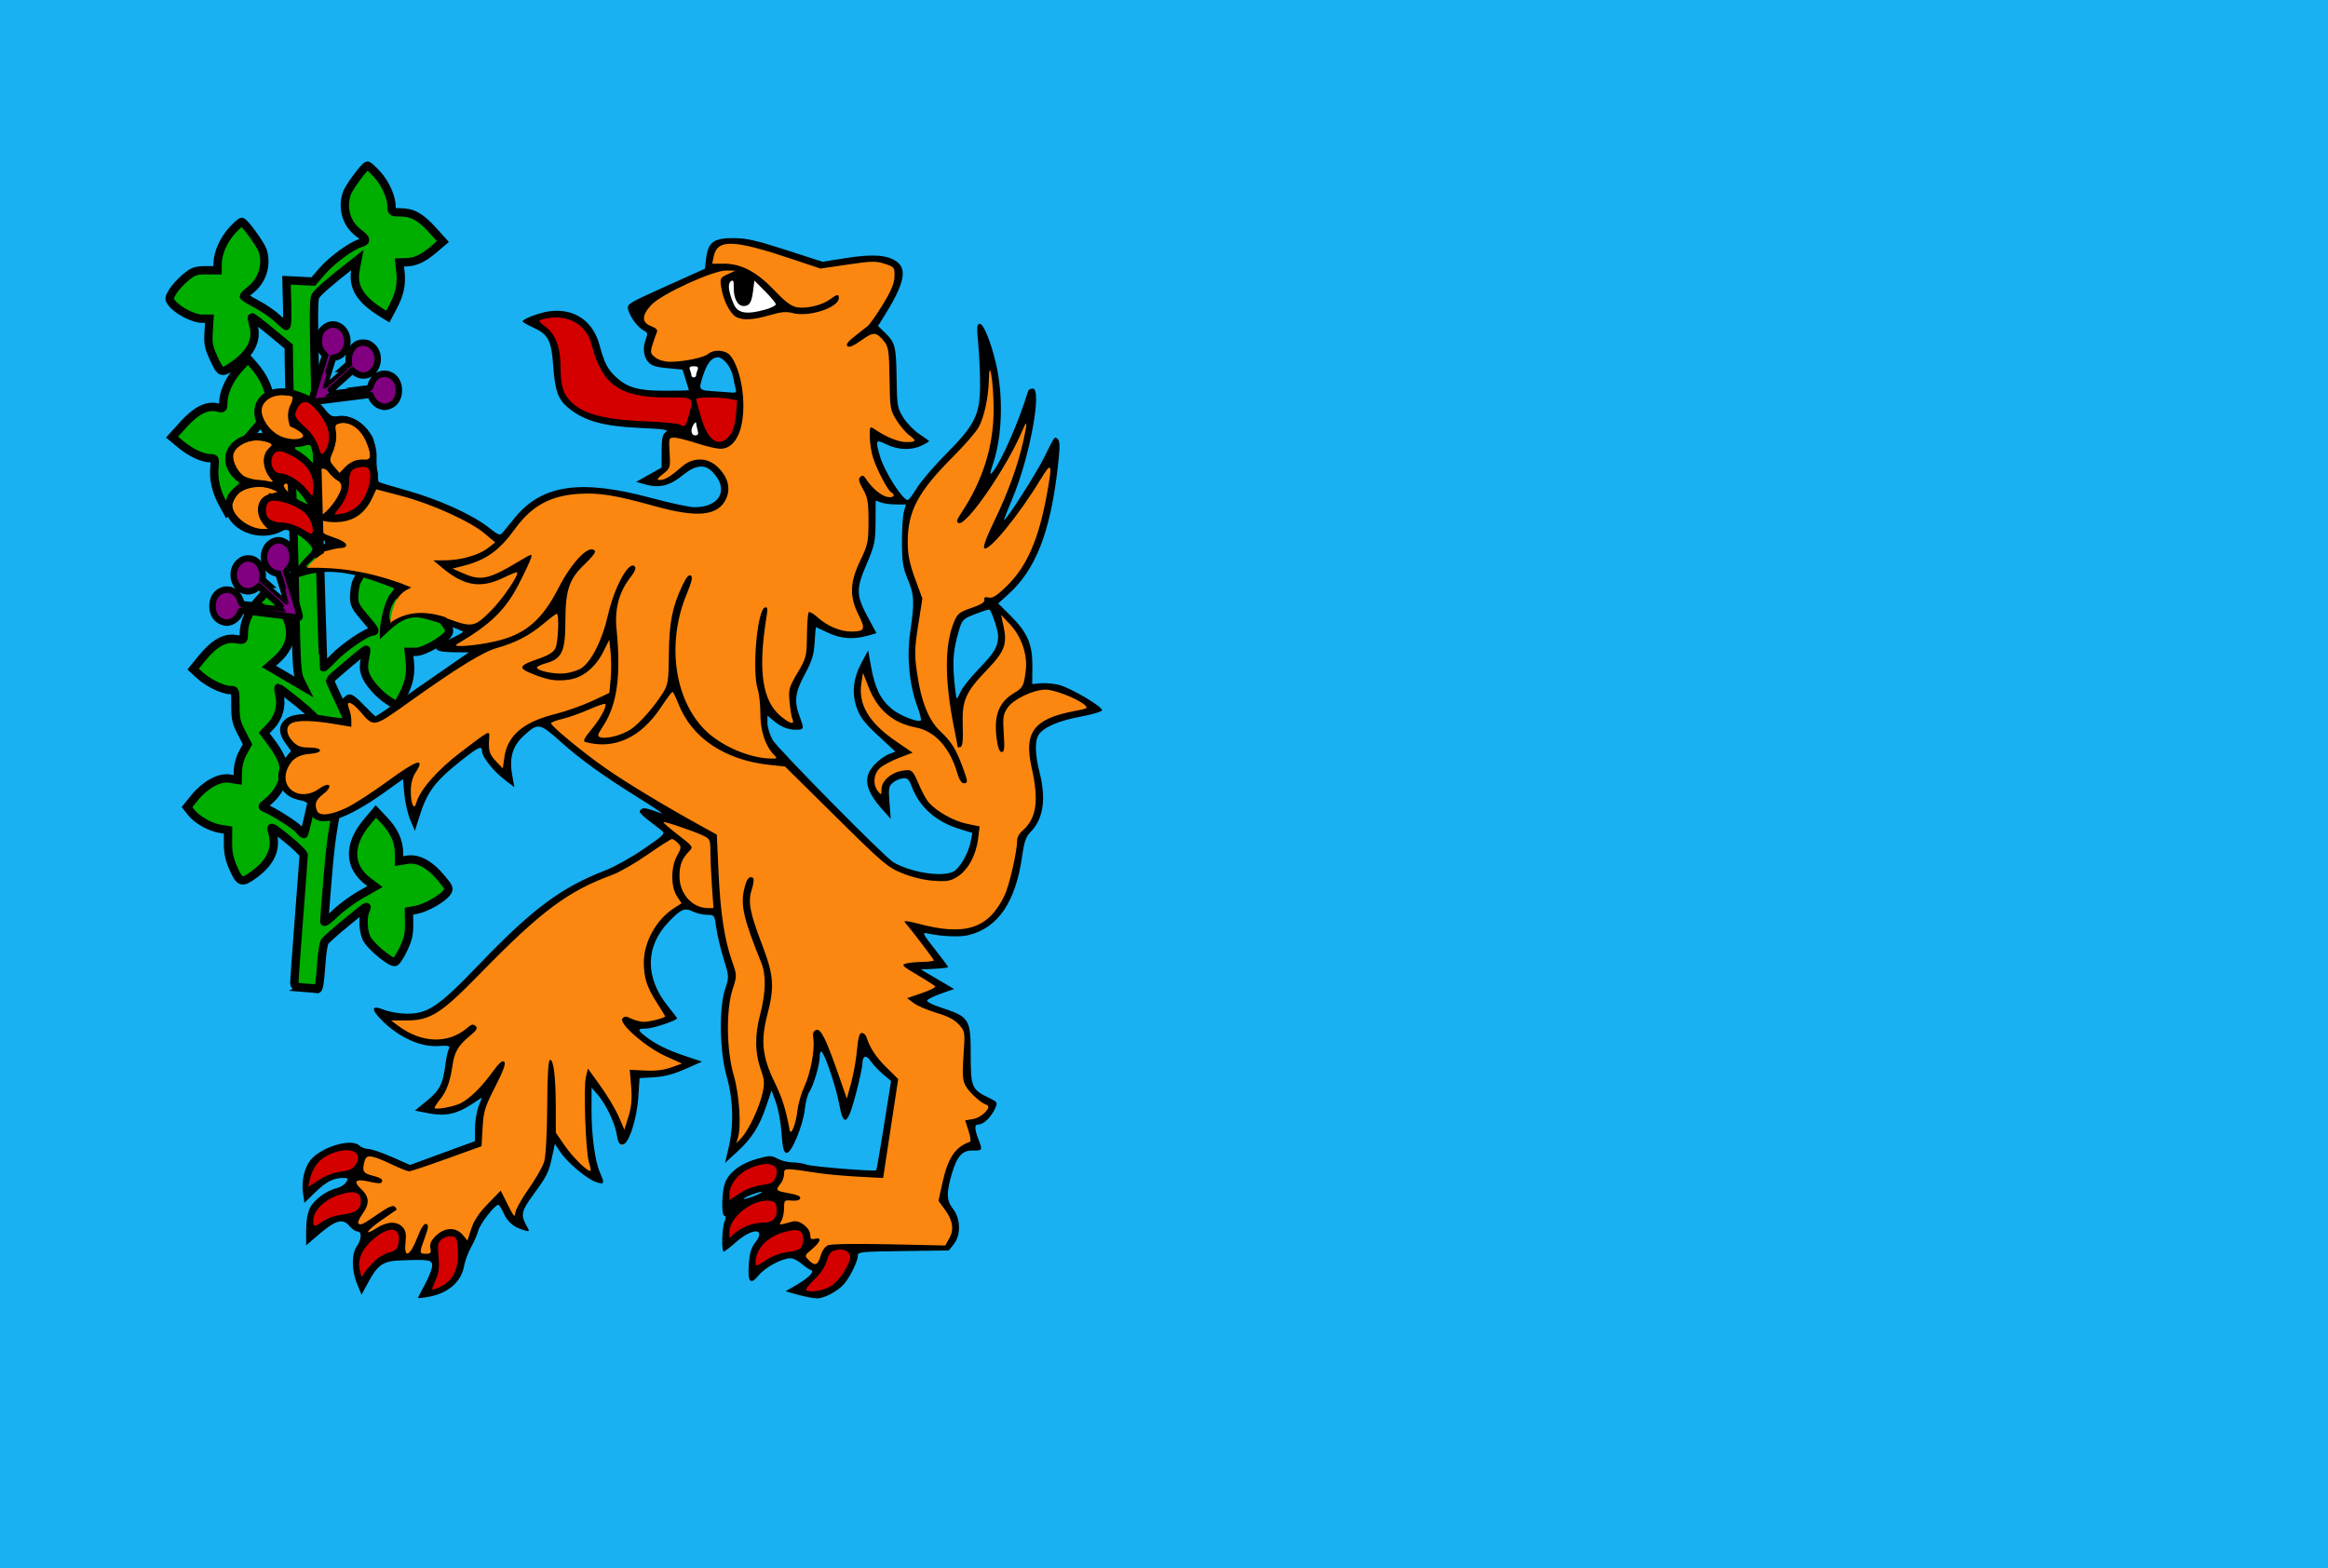
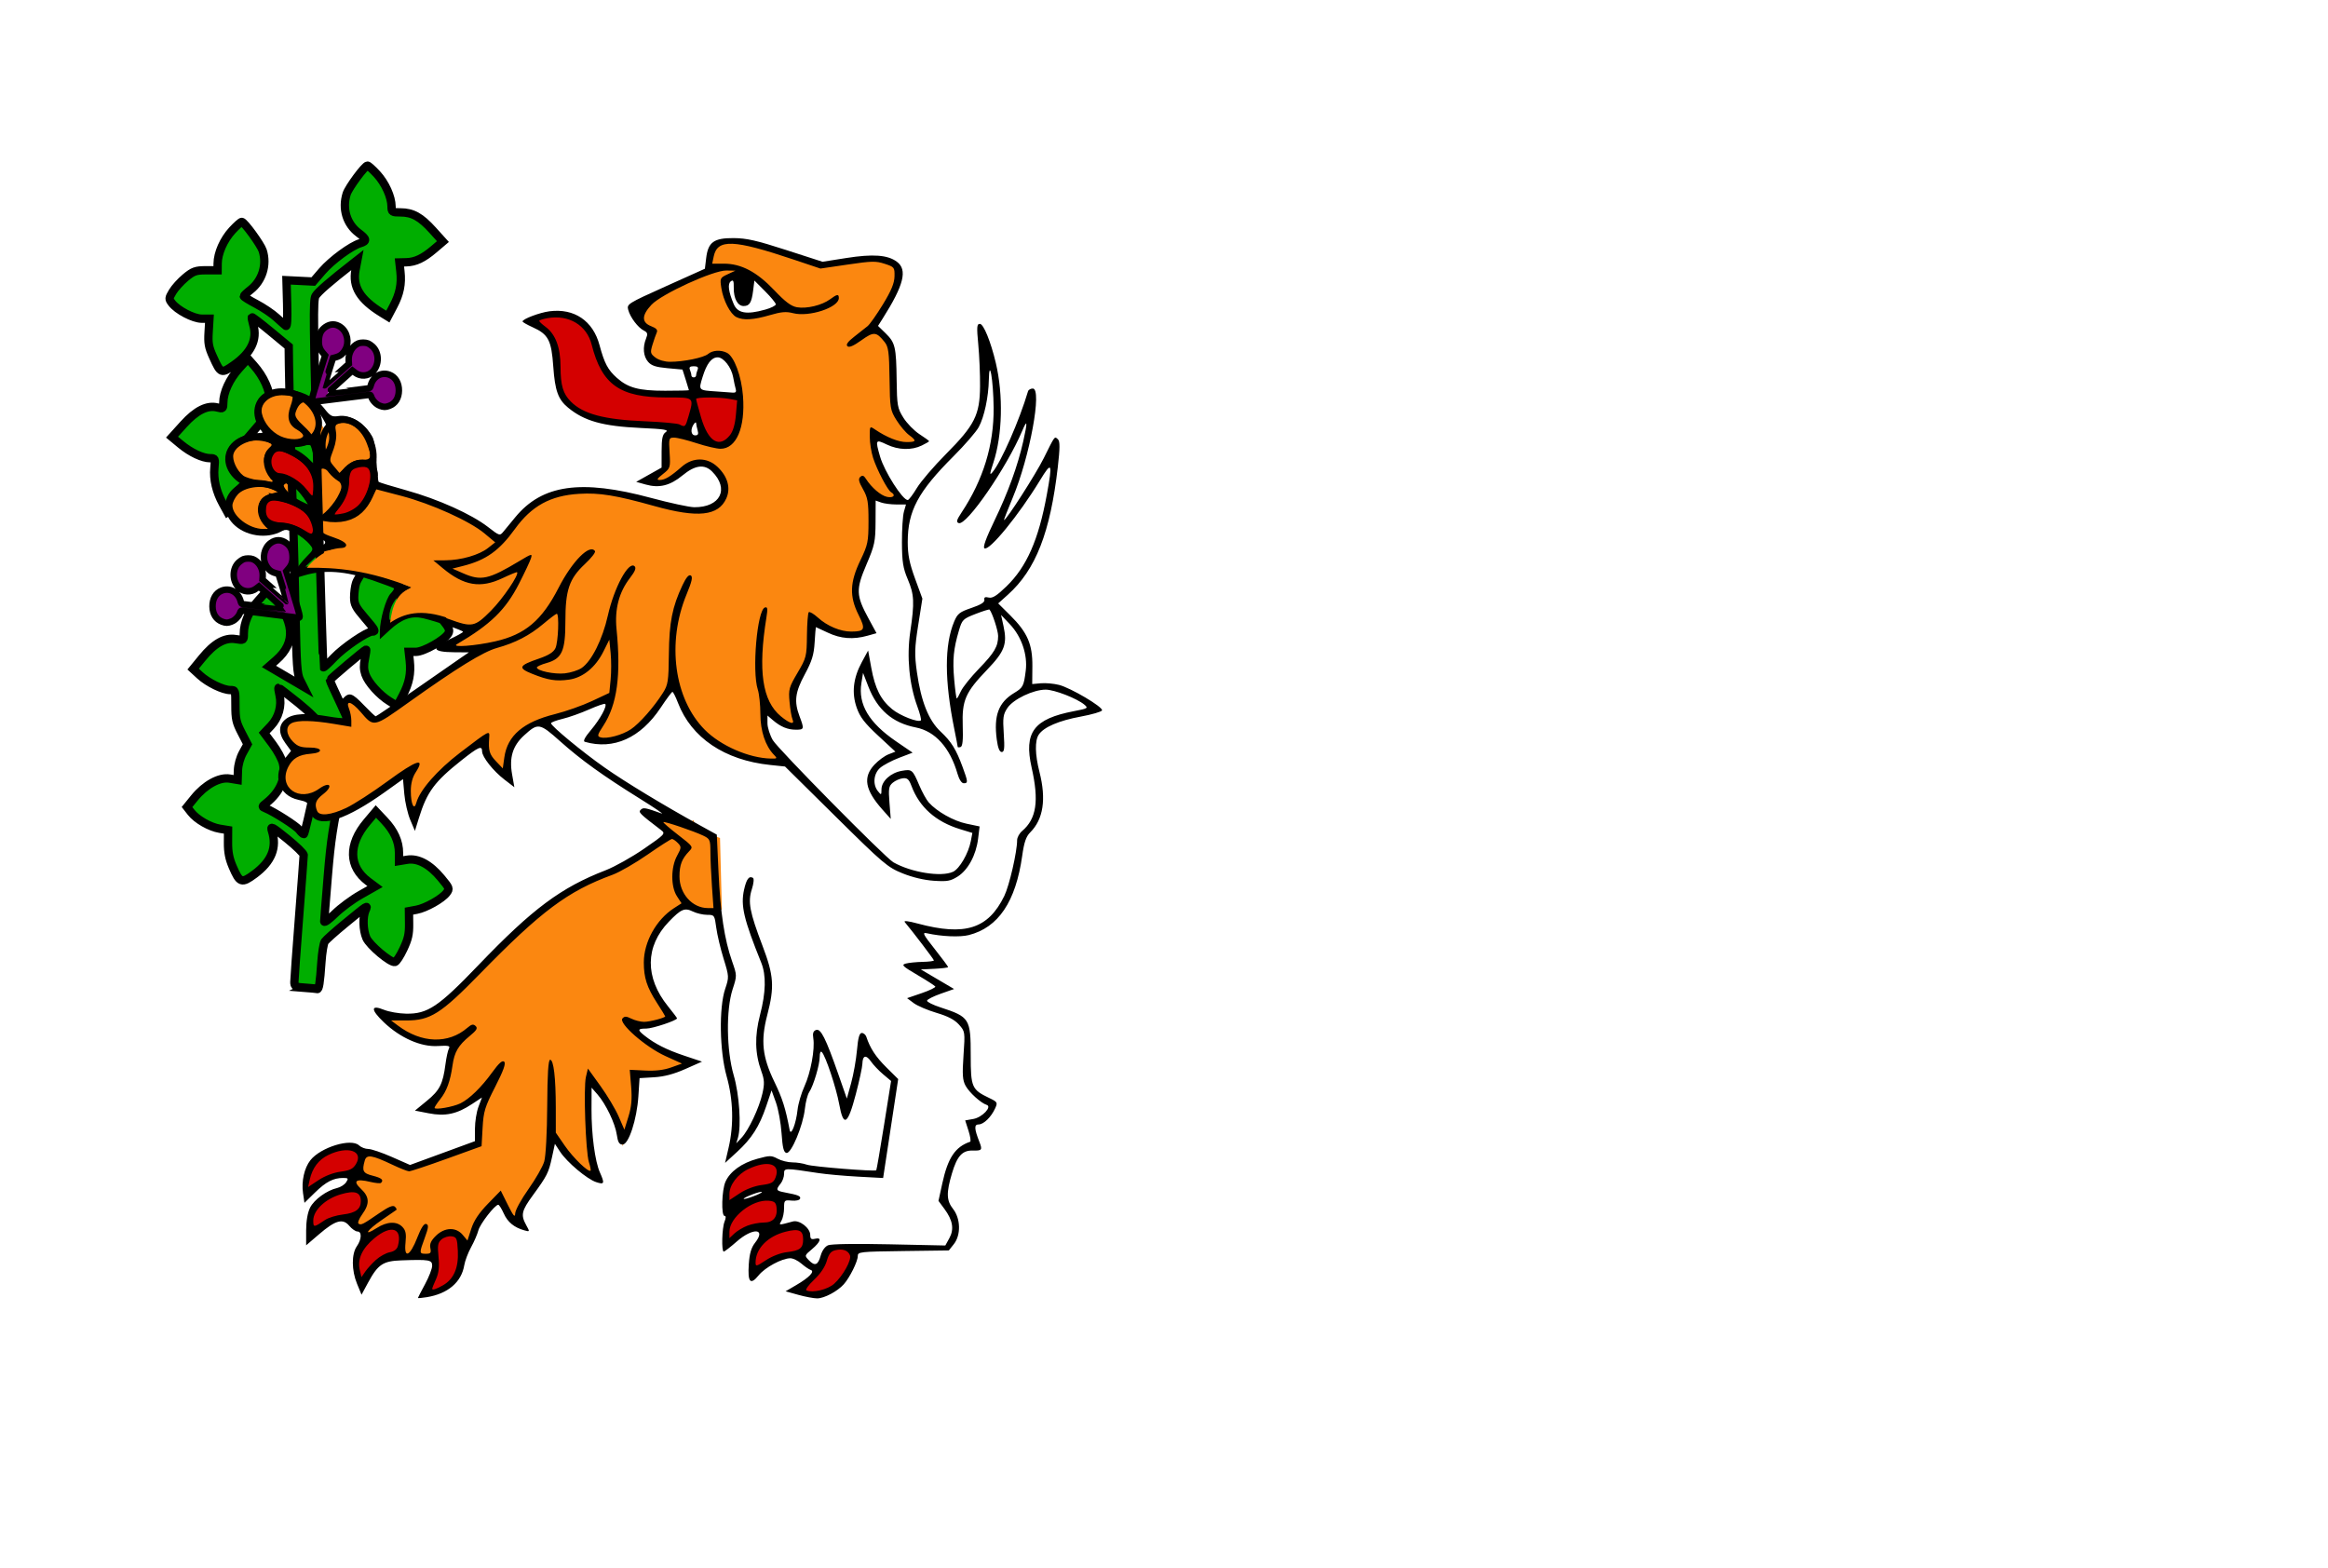
<svg xmlns="http://www.w3.org/2000/svg" xmlns:ns1="http://www.inkscape.org/namespaces/inkscape" xmlns:ns2="http://sodipodi.sourceforge.net/DTD/sodipodi-0.dtd" width="251.452" height="169.411" id="svg4547" version="1.1" ns1:version="0.48.4 r9939" ns2:docname="Nieuw document 16">
  <defs id="defs4549" />
  <ns2:namedview id="base" pagecolor="#ffffff" bordercolor="#666666" borderopacity="1.0" ns1:pageopacity="0.0" ns1:pageshadow="2" ns1:zoom="1.4" ns1:cx="506.04415" ns1:cy="-52.421219" ns1:document-units="px" ns1:current-layer="layer1" showgrid="false" fit-margin-top="0" fit-margin-left="0" fit-margin-right="0" fit-margin-bottom="0" ns1:window-width="1600" ns1:window-height="837" ns1:window-x="-8" ns1:window-y="-8" ns1:window-maximized="1" />
  <g ns1:label="Laag 1" ns1:groupmode="layer" id="layer1" transform="translate(-99.988,-256.228)">
-     <rect style="fill:#19b1f2;fill-opacity:1;stroke:none" id="rect4353" width="251.452" height="169.411" x="99.988" y="256.228" />
    <path style="fill:#fb8710;fill-opacity:1;stroke:none" d="m 174.894,344.814 -7.658,5.261 c -9.148,2.858 -13.108,8.874 -18.446,14.051 -2.26,2.11 -4.893,3.047 -8.391,1.265 3.663,3.843 7.325,5.219 10.988,1.798 -1.368,1.17 -3.022,2.213 -2.863,4.062 -0.287,3.345 -1.602,4.119 -2.93,4.861 3.9,1.367 6.542,-1.321 8.857,-5.061 -1.437,2.784 -3.379,5.4 -2.797,8.857 l -7.458,2.73 c -2.678,-1.186 -6.096,-3.591 -5.394,0.799 -2.687,0.524 -1.667,6.338 0.466,5.594 0.033,3.895 2.927,3.211 5.527,2.997 3.113,0.629 5.993,0.777 6.659,-3.663 l 2.53,-2.73 c 0.581,1.237 0.726,2.786 2.464,3.196 -1.045,-1.758 0.108,-2.717 0.932,-3.796 2.178,-2.22 1.998,-4.439 2.131,-6.659 1.191,2.465 2.701,4.519 5.128,5.394 -1.614,-3.813 -1.056,-7.409 -0.999,-11.054 1.542,2 3.249,3.788 3.596,7.325 0.976,-2.52 2.052,-5.032 1.132,-7.725 2.998,0.665 4.659,-0.39 6.459,-1.265 -3.244,-0.634 -5.701,-2.253 -7.525,-4.661 2.231,1.412 3.792,0.65 5.327,-0.2 -5.911,-5.895 -1.554,-12.134 4.728,-13.385 z" id="path2997-8" ns1:connector-curvature="0" ns2:nodetypes="ccccccccccccccccccccccccccc" />
    <path style="fill:#fb8710;fill-opacity:1;stroke:none" d="m 169.167,343.815 5.194,4.062 c -3.232,2.479 -0.899,8.371 3.596,6.593 l -0.2,-7.725 z" id="path2999-4" ns1:connector-curvature="0" ns2:nodetypes="ccccc" />
    <path style="fill:none;stroke:none" d="m 139.325,389.004 3.343,-2.307" id="path3001-0" ns1:connector-curvature="0" />
    <path style="fill:none;stroke:none" d="m 138.713,383.409 2.449,0.565" id="path3003-7" ns1:connector-curvature="0" />
    <path style="fill:none;stroke:none" d="m 144.787,391.838 1.224,-3.249" id="path3005-6" ns1:connector-curvature="0" />
    <path style="fill:none;stroke:none" d="m 159.62,378.889 -0.141,-8.099" id="path3007-3" ns1:connector-curvature="0" />
-     <path style="fill:#fb8710;fill-opacity:1;stroke:none" d="m 155.782,330.63 c 3.901,6.119 12.134,11.227 21.31,16.115 0.244,4.861 -0.118,9.52 2.131,15.05 -1.383,3.197 -1.496,6.754 -0.4,10.655 1.273,3.176 0.781,5.871 0.133,8.524 2.573,-1.965 3.679,-4.787 4.129,-7.991 1.579,2.524 2.059,5.157 1.865,7.858 0.888,-1.843 1.873,-3.636 1.731,-5.993 1.806,-2.629 1.697,-4.91 1.598,-7.192 1.329,3.042 2.763,6.032 3.063,9.589 0.857,-3.108 1.894,-6.215 1.731,-9.323 0.471,1.531 0.722,3.015 3.596,5.061 l -1.598,10.255 -6.926,-0.4 c -4.689,-1.486 -5.915,-0.374 -4.928,2.397 -3.912,1.573 -1.781,4.222 -0.133,4.528 -0.101,1.018 -0.522,2.106 3.33,2.264 1.687,2.636 3.374,0.958 5.061,-0.932 l 10.788,0.133 c 1.719,-1.687 1.248,-3.374 -0.4,-5.061 0.707,-5.596 2.143,-6.24 3.729,-5.86 l -0.799,-2.664 c 0.951,-0.074 1.924,-0.03 2.531,-1.998 -2.329,-0.909 -3.219,-2.332 -3.063,-4.129 1.983,-7.078 -3.35,-5.152 -5.461,-7.192 l 3.463,-1.199 -3.996,-2.397 3.596,-0.133 -3.33,-4.262 c 5.9,1.87 10.926,1.469 11.853,-9.589 3.331,-3.025 1.789,-5.44 1.332,-7.991 -1.457,-4.56 2.898,-5.076 7.059,-5.727 -2.444,-1.591 -4.819,-3.453 -7.991,-2.131 1.235,-3.698 0.306,-6.88 -3.729,-9.323 1.165,2.264 2.234,4.528 -0.533,6.792 -3.582,2.886 -3.276,5.771 -2.664,8.657 -0.971,-5.198 -2.19,-10.511 0,-14.251 8.392,-2.055 9.641,-10.332 10.388,-19.045 -1.738,4.392 -4.623,8.21 -7.858,11.853 3.182,-5.771 5.269,-11.543 5.194,-17.314 -1.867,7.069 -4.891,10.899 -7.991,14.517 4.407,-6.006 5.88,-12.929 2.264,-21.443 0.368,4.708 1.822,9.777 -2.131,13.052 -4.358,4.1 -8.625,8.244 -4.395,16.515 -1.157,4.617 -1.279,9.234 1.065,13.851 -3.955,-0.18 -6.357,-2.355 -6.792,-7.059 -2.306,3.799 -0.714,7.061 4.262,9.856 -4.562,1.245 -4.847,3.375 -2.131,6.126 -1.102,-3.727 1.849,-3.831 2.664,-3.729 0.905,2.722 2.198,5.25 7.059,5.993 -0.345,6.156 -4.104,6.336 -9.456,3.729 l -17.847,-17.714 -7.991,-8.79 z" id="path3009-6" ns1:connector-curvature="0" ns2:nodetypes="cccccccccccccccccccccccccccccccccccccccccccccccccccccc" />
    <path style="fill:none;stroke:none" d="m 186.413,385.905 -3.579,-0.753" id="path3015-1" ns1:connector-curvature="0" />
    <path style="fill:none;stroke:none" d="m 186.507,388.447 -3.861,1.224" id="path3017-5" ns1:connector-curvature="0" />
    <path style="fill:none;stroke:none" d="m 188.484,390.237 -2.166,1.789" id="path3019-4" ns1:connector-curvature="0" />
    <path style="fill:#fb8710;fill-opacity:1;stroke:none" d="m 156.062,316.819 c -5.396,-6.295 -11.924,-7.059 -18.272,-8.7 l -2.046,-3.953 c -1.753,-4.853 -4.68,-3.622 -4.361,-0.28 -2.948,-1.935 -6.034,1.297 -3.439,3.851 -5.108,2.815 5.042,6.064 9.474,7.512 -3.524,-0.318 -4.266,1.548 -5.394,3.111 4.742,-1.849 7.967,0.35 11.591,1.488 -1.89,0.716 -2.04,2.696 -2.241,4.639 2.21,-2.569 4.516,-2.142 6.847,-0.91 5.927,2.242 10.687,-1.69 7.84,-6.756 z" id="path3021-1-2" ns1:connector-curvature="0" ns2:nodetypes="ccccccccccc" />
    <path style="fill:#00ae00;fill-opacity:1;stroke:#000000;stroke-width:0.9;stroke-miterlimit:4;stroke-opacity:1;stroke-dasharray:none" d="m 132.944,362.928 c -1.041,-0.079 -1.162,-0.143 -1.16,-0.623 0.001,-0.294 0.228,-3.434 0.503,-6.978 0.275,-3.544 0.502,-6.577 0.503,-6.741 0.001,-0.164 -0.814,-0.958 -1.812,-1.766 -1.615,-1.306 -1.793,-1.399 -1.617,-0.841 0.571,1.807 -0.035,3.311 -1.889,4.682 -1.387,1.026 -1.599,0.952 -2.358,-0.825 -0.369,-0.864 -0.504,-1.558 -0.499,-2.562 l 0.007,-1.377 -0.894,-0.147 c -1.068,-0.176 -2.48,-0.985 -3.095,-1.773 l -0.445,-0.57 0.796,-0.981 c 1.156,-1.424 2.7,-2.275 3.8,-2.093 l 0.871,0.144 0.033,-1.012 c 0.02,-0.616 0.229,-1.368 0.535,-1.925 l 0.502,-0.913 -0.654,-1.265 c -0.571,-1.104 -0.654,-1.476 -0.654,-2.928 0,-1.65 -0.004,-1.663 -0.554,-1.663 -0.783,-7.3e-4 -2.399,-0.784 -3.273,-1.586 l -0.742,-0.681 0.968,-1.183 c 1.307,-1.597 2.452,-2.248 3.615,-2.057 0.887,0.146 0.894,0.141 0.894,-0.585 0,-1.173 0.553,-2.447 1.545,-3.559 l 0.923,-1.034 0.664,0.609 c 0.939,0.862 1.763,2.464 1.86,3.619 0.101,1.2 -0.389,2.249 -1.507,3.227 l -0.773,0.676 1.863,1.094 1.863,1.094 -0.365,-0.729 c -0.316,-0.633 -0.382,-1.565 -0.492,-7.051 -0.07,-3.477 -0.187,-8.109 -0.26,-10.293 l -0.132,-3.971 -1.779,-1.439 c -0.978,-0.792 -1.819,-1.439 -1.869,-1.439 -0.049,0 0.005,0.371 0.121,0.825 0.116,0.454 0.15,1.113 0.077,1.465 -0.193,0.923 -1.359,2.379 -2.511,3.133 l -0.995,0.652 -0.499,-0.91 c -0.714,-1.301 -1.029,-2.63 -0.914,-3.857 0.096,-1.029 0.081,-1.065 -0.456,-1.065 -0.817,0 -2.099,-0.603 -3.174,-1.493 l -0.946,-0.783 1.25,-1.383 c 1.358,-1.502 2.57,-2.105 3.657,-1.817 0.585,0.155 0.627,0.12 0.631,-0.522 0.007,-1.111 0.673,-2.556 1.701,-3.691 l 0.958,-1.058 0.615,0.694 c 1.097,1.236 1.774,2.743 1.774,3.949 0,1.005 -0.089,1.197 -1.102,2.378 l -1.102,1.284 0.925,0.493 c 0.509,0.271 0.971,0.493 1.027,0.493 0.056,0 0.634,0.438 1.285,0.973 0.651,0.535 1.208,0.973 1.237,0.973 0.029,2.2e-4 -0.005,-1.942 -0.076,-4.316 -0.071,-2.374 -0.139,-5.198 -0.152,-6.277 l -0.023,-1.961 -1.957,-1.621 c -1.076,-0.892 -1.986,-1.586 -2.022,-1.544 -0.035,0.043 0.036,0.426 0.159,0.851 0.451,1.558 -0.248,3.007 -2.075,4.295 -1.398,0.986 -1.446,0.967 -2.279,-0.874 -0.48,-1.062 -0.55,-1.452 -0.476,-2.679 l 0.086,-1.436 -0.832,0 c -0.898,0 -2.644,-0.916 -3.229,-1.694 -0.336,-0.446 -0.332,-0.502 0.087,-1.21 0.241,-0.408 0.865,-1.098 1.385,-1.533 0.821,-0.686 1.113,-0.791 2.209,-0.791 l 1.262,0 0.005,-0.729 c 0.008,-1.117 0.652,-2.577 1.582,-3.586 0.462,-0.501 0.923,-0.912 1.023,-0.912 0.27,0 2.056,2.455 2.264,3.112 0.485,1.534 -0.05,3.239 -1.327,4.235 -0.391,0.305 -0.713,0.612 -0.714,0.683 -0.001,0.07 0.603,0.445 1.342,0.833 0.74,0.388 1.717,1.046 2.172,1.463 0.455,0.417 0.918,0.825 1.03,0.907 0.131,0.097 0.178,-0.74 0.133,-2.392 l -0.069,-2.541 1.448,0.072 1.448,0.072 0.969,-1.126 c 1.002,-1.164 3.13,-2.729 4.103,-3.017 0.737,-0.219 0.701,-0.451 -0.172,-1.1 -1.297,-0.965 -1.804,-2.62 -1.296,-4.23 0.214,-0.678 1.966,-3.048 2.253,-3.048 0.096,0 0.552,0.41 1.014,0.912 0.903,0.98 1.574,2.464 1.581,3.498 0.004,0.601 0.063,0.641 0.965,0.641 1.3,0 2.175,0.485 3.483,1.933 l 1.101,1.219 -0.967,0.823 c -1.165,0.991 -2.005,1.388 -2.993,1.412 l -0.739,0.018 0.107,0.957 c 0.152,1.368 -0.062,2.438 -0.753,3.748 l -0.603,1.144 -0.658,-0.406 c -2.341,-1.444 -3.179,-2.817 -2.832,-4.641 l 0.201,-1.059 -0.529,0.413 c -2.441,1.904 -3.739,3.032 -3.994,3.469 -0.266,0.457 -0.239,2.743 0.243,20.268 0.299,10.864 0.573,19.793 0.61,19.842 0.037,0.049 0.548,-0.42 1.137,-1.043 1.032,-1.092 3.56,-2.816 4.129,-2.816 0.431,0 0.351,-0.146 -0.835,-1.528 -0.945,-1.102 -1.111,-1.427 -1.111,-2.177 0,-0.485 0.09,-1.166 0.199,-1.513 0.237,-0.752 1.98,-3.048 2.312,-3.048 0.333,0 1.83,1.922 2.215,2.845 0.179,0.428 0.325,1.121 0.325,1.541 0,0.757 0.007,0.762 0.817,0.597 1.04,-0.211 2.564,0.632 3.725,2.063 0.657,0.81 0.764,1.067 0.586,1.41 -0.359,0.692 -2.655,2 -3.511,2 l -0.771,0 0.107,0.957 c 0.152,1.368 -0.062,2.438 -0.752,3.747 l -0.602,1.143 -0.819,-0.503 c -1.1,-0.675 -2.314,-2.026 -2.62,-2.916 -0.183,-0.532 -0.195,-0.988 -0.045,-1.699 0.113,-0.535 0.169,-0.972 0.125,-0.972 -0.133,0 -3.919,3.191 -3.919,3.303 0,0.057 0.546,1.261 1.212,2.674 0.667,1.413 1.212,2.753 1.211,2.977 -6.1e-4,0.224 -0.508,2.76 -1.128,5.635 -0.95,4.41 -1.186,5.95 -1.509,9.847 -0.21,2.541 -0.385,4.758 -0.388,4.926 -0.003,0.169 0.517,-0.206 1.156,-0.833 0.639,-0.627 1.875,-1.543 2.746,-2.036 l 1.584,-0.897 -0.722,-0.537 c -2.14,-1.592 -2.2,-3.998 -0.159,-6.417 l 0.973,-1.154 0.92,0.975 c 1.062,1.124 1.578,2.273 1.578,3.512 l 0,0.87 0.878,-0.145 c 1.168,-0.193 2.446,0.494 3.676,1.975 0.906,1.09 0.927,1.147 0.585,1.601 -0.489,0.651 -2.243,1.638 -3.238,1.824 l -0.826,0.154 0.015,1.374 c 0.013,1.109 -0.105,1.631 -0.612,2.711 -0.345,0.735 -0.757,1.368 -0.915,1.406 -0.469,0.112 -2.748,-1.803 -3.088,-2.596 -0.366,-0.852 -0.41,-2.274 -0.092,-2.989 0.273,-0.614 0.297,-0.63 -2.243,1.455 -1.056,0.867 -2.026,1.734 -2.157,1.927 -0.13,0.193 -0.294,1.19 -0.364,2.215 -0.153,2.25 -0.268,2.973 -0.464,2.912 -0.081,-0.025 -0.671,-0.085 -1.31,-0.134 z m 1.12,-21.983 1.12,-5.385 -0.5,-0.909 c -0.301,-0.548 -1.297,-1.548 -2.507,-2.517 -1.104,-0.885 -2.047,-1.608 -2.096,-1.608 -0.049,0 -0.005,0.35 0.097,0.777 0.273,1.144 -0.093,2.45 -0.937,3.341 l -0.718,0.759 0.918,1.228 c 0.505,0.676 1.004,1.603 1.109,2.06 0.356,1.551 -0.286,3.078 -1.797,4.276 -0.483,0.383 -0.487,0.408 -0.101,0.565 0.95,0.388 3.339,1.915 3.657,2.338 0.19,0.253 0.412,0.46 0.492,0.46 0.08,0 0.649,-2.423 1.265,-5.385 z" id="path3958-0" ns1:connector-curvature="0" />
    <path style="fill:#800080;stroke:#000000;stroke-width:0.7;stroke-miterlimit:4;stroke-opacity:1;stroke-dasharray:none" d="m 141.009,300.057 c -0.383,-0.149 -0.782,-0.563 -0.916,-0.951 -0.071,-0.206 -0.112,-0.243 -0.239,-0.22 -0.085,0.015 -1.436,0.184 -3.003,0.375 -1.567,0.192 -2.925,0.361 -3.018,0.378 -0.152,0.026 -0.169,0.007 -0.17,-0.189 -7.9e-4,-0.12 0.323,-1.254 0.72,-2.52 l 0.721,-2.302 -0.235,-0.274 c -0.356,-0.415 -0.477,-0.809 -0.439,-1.429 0.04,-0.646 0.239,-1.035 0.694,-1.359 0.545,-0.388 1.107,-0.389 1.65,-0.003 0.733,0.522 0.961,1.645 0.499,2.452 -0.268,0.468 -0.549,0.686 -1.054,0.82 l -0.268,0.071 -0.462,1.468 c -0.254,0.807 -0.456,1.473 -0.448,1.479 0.008,0.006 0.602,-0.514 1.322,-1.155 l 1.308,-1.166 -0.022,-0.372 c -0.046,-0.798 0.399,-1.576 1.054,-1.84 0.263,-0.106 0.76,-0.104 1.031,0.004 0.118,0.047 0.336,0.196 0.487,0.332 0.732,0.661 0.747,1.961 0.03,2.71 -0.497,0.519 -1.328,0.569 -1.915,0.115 l -0.285,-0.22 -1.366,1.222 c -0.751,0.672 -1.357,1.229 -1.346,1.237 0.019,0.015 4.005,-0.468 4.413,-0.534 0.174,-0.028 0.213,-0.075 0.284,-0.338 0.261,-0.971 1.164,-1.475 2.03,-1.134 0.638,0.252 1.011,0.886 1.003,1.707 -0.008,0.807 -0.383,1.403 -1.037,1.648 -0.406,0.152 -0.609,0.15 -1.023,-0.012 z" id="path3993-97" ns1:connector-curvature="0" />
    <path style="fill:#800080;stroke:#000000;stroke-width:0.7;stroke-miterlimit:4;stroke-opacity:1;stroke-dasharray:none" d="m 125.004,323.37 c 0.383,-0.149 0.782,-0.563 0.916,-0.951 0.071,-0.206 0.112,-0.243 0.239,-0.22 0.085,0.015 1.436,0.184 3.003,0.375 1.567,0.192 2.925,0.361 3.018,0.378 0.152,0.026 0.169,0.007 0.17,-0.189 8e-4,-0.12 -0.323,-1.254 -0.72,-2.52 l -0.721,-2.302 0.235,-0.274 c 0.356,-0.415 0.477,-0.809 0.439,-1.429 -0.04,-0.646 -0.239,-1.035 -0.694,-1.359 -0.545,-0.388 -1.107,-0.389 -1.65,-0.003 -0.733,0.522 -0.961,1.645 -0.499,2.452 0.268,0.468 0.549,0.686 1.054,0.82 l 0.268,0.071 0.462,1.468 c 0.254,0.807 0.456,1.473 0.448,1.479 -0.008,0.006 -0.602,-0.514 -1.322,-1.155 l -1.308,-1.166 0.022,-0.372 c 0.046,-0.798 -0.399,-1.576 -1.054,-1.84 -0.263,-0.106 -0.76,-0.104 -1.031,0.004 -0.118,0.047 -0.336,0.196 -0.487,0.332 -0.732,0.661 -0.747,1.961 -0.03,2.71 0.497,0.519 1.328,0.569 1.915,0.115 l 0.285,-0.22 1.366,1.222 c 0.751,0.672 1.357,1.229 1.346,1.237 -0.019,0.015 -4.005,-0.468 -4.413,-0.534 -0.174,-0.028 -0.213,-0.075 -0.284,-0.338 -0.261,-0.971 -1.164,-1.475 -2.03,-1.134 -0.638,0.252 -1.011,0.886 -1.003,1.707 0.008,0.807 0.383,1.403 1.037,1.648 0.406,0.152 0.609,0.15 1.023,-0.012 z" id="path3993-9-3" ns1:connector-curvature="0" />
    <path style="fill:#fb8710;fill-opacity:1;stroke:none" d="m 164.423,320.968 c -6.813,0.856 -19.121,9.841 -23.749,13.243 -0.451,0.332 -2.582,-2.858 -3.001,-2.508 -0.191,0.16 -0.379,0.323 -0.564,0.487 -0.27,0.24 0.758,2.01 0.495,2.248 l -2.66,-0.424 c -5.016,-1.212 -5.601,1.909 -2.637,3.485 -3.239,1.394 -2.243,5.75 1.318,4.991 -0.465,5.814 7.838,-0.866 11.489,-3.767 -2.207,2.766 -1.059,4.413 -0.377,6.216 1.07,-4.976 4.683,-6.456 7.628,-8.853 -0.444,1.972 1.126,3.188 2.637,4.426 -0.926,-3.26 0.7,-4.949 3.014,-6.216 15.058,-2.719 13.385,-12.794 6.406,-13.328 z" id="path3021-7" ns1:connector-curvature="0" ns2:nodetypes="cssscccccccccc" />
-     <path style="fill:none;stroke:none" d="m 134.473,337.356 -2.431,0.166" id="path4031-2" ns1:connector-curvature="0" />
    <path style="fill:none;stroke:none" d="m 135.505,341.218 -1.931,1.365" id="path4033-6" ns1:connector-curvature="0" />
    <path ns2:type="arc" style="fill:#fb8710;fill-opacity:1;stroke:#000000;stroke-width:0.7;stroke-miterlimit:4;stroke-opacity:1;stroke-dasharray:none" id="path4035-0" ns2:cx="39.718594" ns2:cy="53.228378" ns2:rx="3.4609563" ns2:ry="2.636919" d="m 43.18,53.228 c 0,1.456 -1.55,2.637 -3.461,2.637 -1.911,0 -3.461,-1.181 -3.461,-2.637 0,-1.456 1.55,-2.637 3.461,-2.637 1.911,0 3.461,1.181 3.461,2.637 z" transform="matrix(0.891,0.453,-0.453,0.891,119.841,235.931)" />
    <path ns2:type="arc" style="fill:#fb8710;fill-opacity:1;stroke:#000000;stroke-width:0.7;stroke-miterlimit:4;stroke-opacity:1;stroke-dasharray:none" id="path4035-5-1" ns2:cx="39.718594" ns2:cy="53.228378" ns2:rx="3.4609563" ns2:ry="2.636919" d="m 43.18,53.228 c 0,1.456 -1.55,2.637 -3.461,2.637 -1.911,0 -3.461,-1.181 -3.461,-2.637 0,-1.456 1.55,-2.637 3.461,-2.637 1.911,0 3.461,1.181 3.461,2.637 z" transform="matrix(0.972,0.235,-0.235,0.972,101.995,245.077)" />
    <path ns2:type="arc" style="fill:#fb8710;fill-opacity:1;stroke:#000000;stroke-width:0.7;stroke-miterlimit:4;stroke-opacity:1;stroke-dasharray:none" id="path4035-4-6" ns2:cx="39.718594" ns2:cy="53.228378" ns2:rx="3.4609563" ns2:ry="2.636919" d="m 43.18,53.228 c 0,1.456 -1.55,2.637 -3.461,2.637 -1.911,0 -3.461,-1.181 -3.461,-2.637 0,-1.456 1.55,-2.637 3.461,-2.637 1.911,0 3.461,1.181 3.461,2.637 z" transform="matrix(0.988,0.151,-0.151,0.988,96.911,252.504)" />
    <path ns2:type="arc" style="fill:#fb8710;fill-opacity:1;stroke:#000000;stroke-width:0.7;stroke-miterlimit:4;stroke-opacity:1;stroke-dasharray:none" id="path4035-3-5" ns2:cx="39.718594" ns2:cy="53.228378" ns2:rx="3.4609563" ns2:ry="2.636919" d="m 43.18,53.228 c 0,1.456 -1.55,2.637 -3.461,2.637 -1.911,0 -3.461,-1.181 -3.461,-2.637 0,-1.456 1.55,-2.637 3.461,-2.637 1.911,0 3.461,1.181 3.461,2.637 z" transform="matrix(0.36,0.933,-0.933,0.36,172.925,248.714)" />
    <path style="fill:#d40000;stroke:none" d="m 137.902,384.736 c -3.232,0.487 -5.107,2.015 -4.528,5.427 1.439,-1.753 3.046,-2.662 4.928,-2.198 1.689,-1.372 1.085,-3.34 -0.4,-3.23 z" id="path4069-75" ns1:connector-curvature="0" ns2:nodetypes="cccc" />
    <path style="fill:#d40000;stroke:none" d="m 137.611,380.094 c -3.232,0.487 -5.107,2.015 -4.528,5.427 1.439,-1.753 3.046,-2.662 4.928,-2.198 1.689,-1.372 1.085,-3.34 -0.4,-3.23 z" id="path4069-1-4" ns1:connector-curvature="0" ns2:nodetypes="cccc" />
    <path style="fill:#d40000;stroke:none" d="m 141.703,388.823 c -2.93,1.448 -4.251,3.475 -2.66,6.549 0.836,-2.108 2.091,-3.463 4.024,-3.594 1.191,-1.821 0.016,-3.512 -1.364,-2.955 z" id="path4069-2-1" ns1:connector-curvature="0" ns2:nodetypes="cccc" />
    <path style="fill:#d40000;stroke:none" d="m 149.923,390.539 c 0.277,3.256 -0.773,5.436 -4.226,5.666 1.37,-1.806 1.881,-3.581 0.992,-5.304 0.942,-1.961 2.996,-1.831 3.234,-0.362 z" id="path4069-3-2" ns1:connector-curvature="0" ns2:nodetypes="cccc" />
    <path style="fill:#d40000;stroke:none" d="m 182.981,381.639 c -3.232,0.487 -5.107,2.015 -4.528,5.427 1.439,-1.753 3.046,-2.662 4.928,-2.198 1.689,-1.372 1.085,-3.34 -0.4,-3.23 z" id="path4069-34-0" ns1:connector-curvature="0" ns2:nodetypes="cccc" />
    <path style="fill:#d40000;stroke:none" d="m 183.028,385.595 c -3.232,0.487 -5.107,2.015 -4.528,5.427 1.439,-1.753 3.046,-2.662 4.928,-2.198 1.689,-1.372 1.085,-3.34 -0.4,-3.23 z" id="path4069-11-0" ns1:connector-curvature="0" ns2:nodetypes="cccc" />
    <path style="fill:#d40000;stroke:none" d="m 185.853,388.844 c -3.232,0.487 -5.107,2.015 -4.528,5.427 1.439,-1.753 3.046,-2.662 4.928,-2.198 1.689,-1.372 1.085,-3.34 -0.4,-3.23 z" id="path4069-38-1" ns1:connector-curvature="0" ns2:nodetypes="cccc" />
    <path style="fill:#d40000;stroke:none" d="m 192.213,392.684 c -1.262,3.014 -3.202,4.46 -6.369,3.065 2.051,-0.967 3.325,-2.303 3.335,-4.241 1.743,-1.302 3.504,-0.236 3.034,1.177 z" id="path4069-7-4" ns1:connector-curvature="0" ns2:nodetypes="cccc" />
-     <path style="fill:#d40000;stroke:#000000;stroke-width:0.7;stroke-linecap:butt;stroke-linejoin:miter;stroke-miterlimit:4;stroke-opacity:1;stroke-dasharray:none" d="m 133.737,299.582 c 2.398,2.221 3.089,4.539 0.692,7.034 -0.204,-2.258 -1.021,-3.914 -2.839,-4.589 -0.625,-2.084 0.982,-3.372 2.147,-2.446 z" id="path4069-4-6" ns1:connector-curvature="0" ns2:nodetypes="cccc" />
    <path style="fill:#d40000;stroke:#000000;stroke-width:0.7;stroke-linecap:butt;stroke-linejoin:miter;stroke-miterlimit:4;stroke-opacity:1;stroke-dasharray:none" d="m 130.577,304.632 c 3.038,1.205 4.52,3.118 3.184,6.31 -1.005,-2.032 -2.365,-3.281 -4.304,-3.254 -1.335,-1.718 -0.302,-3.499 1.119,-3.056 z" id="path4069-4-2-0" ns1:connector-curvature="0" ns2:nodetypes="cccc" />
    <path style="fill:#d40000;stroke:#000000;stroke-width:0.7;stroke-linecap:butt;stroke-linejoin:miter;stroke-miterlimit:4;stroke-opacity:1;stroke-dasharray:none" d="m 129.6,309.923 c 3.236,0.456 5.127,1.965 4.581,5.383 -1.456,-1.739 -3.072,-2.632 -4.949,-2.149 -1.702,-1.355 -1.118,-3.329 0.368,-3.233 z" id="path4069-4-7-7" ns1:connector-curvature="0" ns2:nodetypes="cccc" />
    <path style="fill:#d40000;stroke:#000000;stroke-width:0.7;stroke-linecap:butt;stroke-linejoin:miter;stroke-miterlimit:4;stroke-opacity:1;stroke-dasharray:none" d="m 140.454,307.63 c -0.469,3.234 -1.987,5.118 -5.402,4.559 1.745,-1.448 2.645,-3.061 2.17,-4.94 1.362,-1.697 3.334,-1.104 3.232,0.381 z" id="path4069-4-79-1" ns1:connector-curvature="0" ns2:nodetypes="cccc" />
    <path style="fill:#d40000;fill-opacity:1;stroke:none" d="m 157.114,291.008 c 2.245,0.73 3.237,2.355 2.997,4.861 -0.519,6.065 5.917,6.47 12.901,6.429 l 6.744,3.36 1.465,-5.86 c -2.484,-1.411 -7.324,-1.055 -11.853,-0.932 -2.301,-0.523 -4.341,-1.599 -5.061,-5.461 -0.438,-2.982 -4.312,-4.117 -7.192,-2.397 z" id="path4172-7" ns1:connector-curvature="0" ns2:nodetypes="cccccccc" />
    <path style="fill:#ffffff;stroke:none" d="m 173.695,294.87 1.265,3.929 1.465,-4.728 -2.198,-0.466 z" id="path4174-7" ns1:connector-curvature="0" ns2:nodetypes="ccccc" />
    <path style="fill:#ffffff;stroke:none" d="m 174.028,303.727 0.999,-3.396 1.265,4.129 -1.532,0.666 z" id="path4176-7" ns1:connector-curvature="0" />
    <path style="fill:#fb8710;fill-opacity:1;stroke:none" d="m 176.804,285.362 -8.769,4.047 c 0.505,1.076 0.931,2.196 2.531,2.664 -1.873,3.614 0.17,4.28 5.527,3.196 4.438,-4.649 5.815,12.051 0.361,8.901 -2.472,-0.763 -5.248,-2.113 -4.556,0.289 0.852,2.749 -0.91,3.084 -2.264,3.796 2.049,0.785 3.357,-0.21 4.528,-1.532 3.253,-2.418 7.195,4.907 0.569,4.838 -0.618,-0.006 -1.354,-0.224 -2.233,-0.51 -6.58,-1.944 -13.108,-3.722 -17.256,2.149 -1.474,2.607 -3.836,4.104 -7.44,4.05 4.256,3.727 6.366,1.018 8.947,-0.283 -1.46,4.446 -4.595,7.635 -9.606,9.418 4.974,0.523 11.103,-0.561 13.215,-5.769 1.354,-3.34 2.66,-4.413 3.925,-4.779 -2.368,1.483 -4.035,3.58 -3.579,7.534 0.563,5.253 -2.365,3.792 -3.861,5.085 3.279,1.681 7.633,2.399 9.229,-5.556 0.517,4.985 1.166,10.022 -2.637,13.279 4.87,1.244 7.148,-2.525 9.418,-6.31 1.327,5.855 5.494,8.838 11.96,8.853 -1.747,-1.69 -2.812,-3.642 -2.26,-6.216 1.287,1.536 2.574,2.826 3.861,2.26 -0.906,-1.897 -1.47,-3.715 -0.094,-5.085 1.329,-2.127 2.005,-4.405 1.036,-7.063 1.982,2.295 4.266,2.783 6.781,1.884 -1.12,-2.059 -2.728,-3.966 -1.13,-6.875 1.908,-3.383 1.998,-6.683 0,-9.888 0.568,2.249 2.981,3.071 4.709,2.825 -2.67,-2.58 -3.401,-5.113 -3.39,-7.628 1.821,1.502 3.641,2.188 5.462,1.036 -3.548,-2.115 -3.591,-4.707 -3.296,-7.346 0.364,-2.398 -0.239,-4.133 -2.26,-4.897 2.77,-4.373 7.049,-9.441 -5.462,-6.781 -5.764,-1.856 -13.206,-5.22 -11.963,0.414 z" id="path4178-7" ns1:connector-curvature="0" ns2:nodetypes="ccccccccscccccsccccccccccccccccccccc" />
    <path style="fill:#ffffff;stroke:none" d="m 178.196,286.596 c 3.5,-2.227 4.693,1.269 6.639,2.896 -2.566,0.401 -6.108,3.171 -6.639,-2.896 z" id="path4188-3" ns1:connector-curvature="0" ns2:nodetypes="ccc" />
    <path style="fill:none;stroke:none" d="m 191.545,293.707 c 1.204,-0.738 1.925,-1.475 2.778,-2.213" id="path4194-3" ns1:connector-curvature="0" ns2:nodetypes="cc" />
    <path style="fill:#000000;fill-opacity:1;stroke:none" d="m 145.129,396.432 c 0.002,-0.039 0.349,-0.71 0.771,-1.49 0.422,-0.78 0.767,-1.675 0.767,-1.987 0,-0.636 -0.299,-0.688 -3.339,-0.58 -1.977,0.07 -2.517,0.432 -3.583,2.402 l -0.707,1.306 -0.488,-1.186 c -0.593,-1.442 -0.602,-3.211 -0.02,-4.044 0.527,-0.755 0.561,-1.598 0.065,-1.598 -0.202,0 -0.597,-0.275 -0.879,-0.611 -0.7,-0.834 -1.488,-0.615 -3.262,0.906 l -1.399,1.199 0,-1.614 c 0,-1.003 0.161,-1.932 0.425,-2.455 0.444,-0.878 1.808,-1.867 2.925,-2.122 0.36,-0.082 0.794,-0.359 0.965,-0.617 0.277,-0.416 0.241,-0.468 -0.316,-0.468 -1.063,0 -1.851,0.407 -3.04,1.57 l -1.142,1.117 -0.153,-1.046 c -0.187,-1.277 0.134,-2.719 0.789,-3.551 1.11,-1.409 4.4,-2.417 5.259,-1.611 0.228,0.213 0.677,0.388 0.999,0.388 0.322,0 1.468,0.389 2.548,0.864 l 1.963,0.864 3.506,-1.285 3.506,-1.285 0,-1.356 c 0,-0.746 0.17,-1.807 0.378,-2.359 l 0.378,-1.004 -1.084,0.715 c -1.633,1.078 -2.875,1.342 -4.667,0.993 l -1.488,-0.29 1.297,-1.064 c 1.377,-1.129 1.723,-1.813 2.001,-3.948 0.095,-0.729 0.261,-1.487 0.37,-1.686 0.166,-0.304 -0.025,-0.348 -1.211,-0.278 -1.82,0.108 -4.047,-0.877 -5.828,-2.577 -1.434,-1.37 -1.416,-1.925 0.044,-1.331 0.522,0.212 1.585,0.398 2.362,0.412 2.339,0.043 3.503,-0.738 7.845,-5.267 5.822,-6.071 8.89,-8.358 13.727,-10.228 0.963,-0.373 2.819,-1.412 4.123,-2.31 2.265,-1.559 2.349,-1.649 1.876,-2.011 -2.349,-1.792 -2.502,-1.944 -2.217,-2.212 0.285,-0.268 0.474,-0.234 2.257,0.402 0.283,0.101 -0.758,-0.608 -2.312,-1.575 -4.038,-2.512 -6.393,-4.207 -8.655,-6.227 -2.218,-1.981 -2.38,-2.007 -3.889,-0.632 -1.227,1.118 -1.619,2.382 -1.299,4.196 l 0.247,1.402 -1.069,-0.822 c -1.219,-0.937 -2.416,-2.449 -2.416,-3.053 0,-0.658 -0.38,-0.491 -2.232,0.976 -2.901,2.3 -3.719,3.405 -4.584,6.198 l -0.44,1.419 -0.502,-1.189 c -0.276,-0.654 -0.566,-1.912 -0.643,-2.796 l -0.141,-1.607 -1.957,1.399 c -4.125,2.948 -6.905,3.871 -7.85,2.605 -0.22,-0.294 -0.4,-0.761 -0.4,-1.038 0,-0.394 -0.234,-0.551 -1.086,-0.729 -2.158,-0.451 -2.869,-2.706 -1.423,-4.512 l 0.62,-0.774 -0.597,-0.819 c -0.802,-1.1 -0.774,-2.027 0.08,-2.657 0.775,-0.572 2.221,-0.648 4.567,-0.242 0.817,0.142 1.532,0.213 1.589,0.16 0.057,-0.054 -0.025,-0.446 -0.183,-0.871 -0.241,-0.649 -0.215,-0.848 0.167,-1.244 0.671,-0.695 0.979,-0.595 2.252,0.734 0.635,0.662 1.207,1.204 1.272,1.204 0.064,0 2.022,-1.328 4.35,-2.951 2.328,-1.623 4.566,-3.177 4.973,-3.453 l 0.741,-0.503 -1.631,-0.014 c -2.326,-0.021 -2.498,-0.466 -0.528,-1.367 0.842,-0.386 1.529,-0.765 1.525,-0.843 -0.006,-0.15 -2.866,-1.119 -4.314,-1.463 -1.228,-0.291 -2.302,0.084 -3.565,1.247 l -1.105,1.017 0.003,-0.833 c 0.006,-1.288 0.653,-3.568 1.161,-4.095 0.252,-0.261 0.41,-0.52 0.352,-0.575 -0.059,-0.055 -1.088,-0.44 -2.289,-0.856 -2.91,-1.009 -5.227,-1.175 -7.389,-0.531 l -1.611,0.48 0.559,-0.88 c 0.308,-0.484 0.901,-1.223 1.318,-1.642 0.755,-0.758 0.756,-0.765 0.281,-1.369 -0.263,-0.334 -0.909,-0.836 -1.435,-1.117 -0.933,-0.498 -0.987,-0.5 -2.205,-0.094 -1.071,0.357 -1.409,0.373 -2.382,0.115 -2.828,-0.749 -3.871,-3.169 -2.11,-4.893 l 0.684,-0.67 -0.528,-0.544 c -0.864,-0.89 -1.163,-1.627 -0.997,-2.458 0.251,-1.257 1.797,-2.302 3.405,-2.302 0.653,0 0.654,-0.002 0.199,-0.652 -0.721,-1.031 -0.64,-2.58 0.174,-3.343 1.518,-1.424 5.216,-0.723 6.772,1.285 0.682,0.88 0.863,0.979 1.574,0.868 1.269,-0.2 2.852,0.782 3.675,2.277 0.168,0.305 0.359,1.491 0.425,2.637 0.066,1.146 0.175,2.135 0.243,2.198 0.068,0.063 1.422,0.477 3.01,0.919 3.395,0.945 7.006,2.568 8.791,3.951 1.244,0.964 1.281,0.975 1.666,0.507 0.216,-0.263 0.798,-0.969 1.292,-1.568 2.905,-3.52 7.083,-4.114 14.64,-2.081 2.048,0.551 4.154,1.006 4.678,1.01 2.819,0.024 3.821,-1.966 1.938,-3.852 -0.834,-0.835 -1.846,-0.704 -3.203,0.416 -1.338,1.105 -2.512,1.395 -3.976,0.984 l -1.026,-0.288 1.372,-0.771 1.372,-0.771 0.002,-1.763 c 0.002,-1.389 0.097,-1.828 0.445,-2.067 0.368,-0.252 -0.086,-0.328 -2.7,-0.449 -4.11,-0.19 -6.093,-0.746 -7.854,-2.2 -1.07,-0.884 -1.409,-1.828 -1.592,-4.43 -0.201,-2.858 -0.532,-3.487 -2.24,-4.257 -0.588,-0.265 -1.073,-0.543 -1.078,-0.618 -0.018,-0.259 1.847,-0.965 2.91,-1.101 2.673,-0.344 4.699,1.027 5.403,3.657 0.523,1.953 0.903,2.673 1.865,3.529 1.222,1.088 2.377,1.398 5.216,1.398 1.417,0 2.575,-0.027 2.573,-0.06 -0.002,-0.033 -0.159,-0.548 -0.349,-1.144 l -0.345,-1.084 -1.624,-0.148 c -1.255,-0.114 -1.73,-0.271 -2.092,-0.689 -0.516,-0.597 -0.6,-1.573 -0.218,-2.515 0.204,-0.502 0.16,-0.658 -0.239,-0.858 -0.634,-0.318 -1.471,-1.429 -1.688,-2.239 -0.167,-0.623 -0.064,-0.688 4.055,-2.541 l 4.226,-1.901 0.138,-1.145 c 0.207,-1.726 0.826,-2.178 2.963,-2.165 1.397,0.009 2.476,0.252 5.665,1.283 l 3.939,1.273 2.565,-0.404 c 2.886,-0.454 4.463,-0.34 5.462,0.398 1.177,0.868 0.764,2.52 -1.543,6.162 l -0.489,0.772 0.815,0.794 c 1.041,1.015 1.151,1.478 1.197,5.063 0.035,2.743 0.088,3.038 0.728,4.059 0.38,0.605 1.16,1.406 1.734,1.779 0.574,0.373 1.044,0.715 1.044,0.76 0,0.045 -0.355,0.254 -0.789,0.464 -1.106,0.537 -2.525,0.497 -3.786,-0.107 -1.218,-0.583 -1.249,-0.526 -0.722,1.302 0.466,1.617 2.428,4.697 2.992,4.697 0.111,0 0.551,-0.58 0.977,-1.289 0.426,-0.709 1.842,-2.362 3.145,-3.674 3.107,-3.127 3.659,-4.222 3.686,-7.315 0.011,-1.263 -0.076,-3.299 -0.192,-4.524 -0.181,-1.904 -0.156,-2.228 0.172,-2.228 0.397,0 1.176,1.909 1.721,4.215 0.823,3.48 0.717,7.791 -0.264,10.782 -0.405,1.233 -0.421,1.416 -0.089,1.021 0.94,-1.122 2.903,-5.596 3.832,-8.732 0.049,-0.166 0.283,-0.301 0.519,-0.301 1.031,0 -0.326,7.387 -2.164,11.778 -0.56,1.339 -0.986,2.434 -0.945,2.434 0.252,0 3.436,-4.966 4.297,-6.703 1.221,-2.462 1.153,-2.373 1.528,-2.021 0.223,0.209 0.218,0.947 -0.017,2.995 -0.813,7.07 -2.382,11.085 -5.385,13.782 l -1.054,0.946 1.292,1.282 c 1.864,1.848 2.421,3.124 2.4,5.5 l -0.017,1.929 0.934,-0.084 c 0.514,-0.046 1.394,0.033 1.957,0.175 1.271,0.321 4.778,2.397 4.651,2.754 -0.051,0.144 -1.091,0.447 -2.31,0.672 -2.353,0.434 -3.987,1.137 -4.525,1.946 -0.436,0.655 -0.407,2.135 0.079,4.048 0.745,2.931 0.415,5.094 -0.994,6.504 -0.456,0.457 -0.667,1.068 -0.872,2.529 -0.699,4.974 -2.581,7.766 -5.779,8.574 -0.955,0.241 -2.939,0.155 -4.508,-0.196 -0.54,-0.121 -0.438,0.088 0.835,1.702 0.798,1.012 1.45,1.889 1.45,1.95 0,0.061 -0.663,0.143 -1.473,0.183 l -1.473,0.072 1.794,1.057 1.794,1.057 -1.445,0.509 c -0.795,0.28 -1.459,0.617 -1.476,0.75 -0.017,0.132 0.633,0.458 1.445,0.723 3.158,1.031 3.274,1.215 3.274,5.212 0,3.409 0.116,3.677 1.984,4.571 0.906,0.434 0.941,0.493 0.657,1.119 -0.432,0.954 -1.245,1.745 -1.792,1.745 -0.491,0 -0.47,0.465 0.087,1.883 0.344,0.875 0.279,0.962 -0.704,0.936 -1.139,-0.03 -1.701,0.586 -2.262,2.479 -0.619,2.09 -0.593,2.921 0.119,3.825 0.827,1.048 0.866,2.827 0.086,3.808 l -0.541,0.68 -4.917,0.065 c -4.713,0.063 -4.917,0.085 -4.917,0.545 0,0.577 -0.864,2.319 -1.51,3.045 -0.678,0.762 -2.113,1.523 -2.874,1.524 -0.363,4.8e-4 -1.279,-0.172 -2.036,-0.382 l -1.376,-0.383 1.137,-0.664 c 1.42,-0.829 2.054,-1.493 1.571,-1.645 -0.185,-0.058 -0.635,-0.366 -1.001,-0.683 -0.365,-0.318 -0.9,-0.577 -1.188,-0.577 -0.905,0 -2.727,0.979 -3.429,1.842 -0.897,1.103 -1.199,0.759 -1.064,-1.216 0.078,-1.148 0.265,-1.78 0.685,-2.312 1.225,-1.554 -0.252,-1.643 -1.988,-0.12 -0.68,0.596 -1.31,1.084 -1.402,1.084 -0.261,0 -0.194,-2.549 0.085,-3.236 0.163,-0.401 0.163,-0.618 0,-0.618 -0.377,0 -0.301,-2.793 0.1,-3.692 0.495,-1.112 1.757,-2.02 3.45,-2.481 1.347,-0.367 1.508,-0.367 2.187,-0.002 0.403,0.217 1.12,0.394 1.594,0.394 0.474,0 1.175,0.112 1.558,0.248 0.618,0.22 7.319,0.759 7.499,0.603 0.039,-0.034 0.415,-2.218 0.836,-4.853 l 0.764,-4.791 -0.858,-0.723 c -0.472,-0.397 -1.063,-1.02 -1.313,-1.383 -0.53,-0.769 -0.906,-0.667 -0.929,0.253 -0.009,0.357 -0.33,1.84 -0.713,3.296 -0.872,3.317 -1.329,3.588 -1.791,1.059 -0.326,-1.782 -1.471,-5.217 -1.875,-5.622 -0.136,-0.137 -0.228,0.063 -0.228,0.498 0,0.86 -0.678,3.141 -1.138,3.826 -0.178,0.265 -0.388,1.081 -0.467,1.812 -0.194,1.8 -1.467,4.849 -1.985,4.757 -0.3,-0.053 -0.424,-0.547 -0.532,-2.115 -0.077,-1.125 -0.352,-2.63 -0.611,-3.344 l -0.47,-1.299 -0.578,1.71 c -0.742,2.194 -1.571,3.492 -3.164,4.951 l -1.279,1.172 0.384,-1.654 c 0.572,-2.468 0.497,-5.173 -0.214,-7.697 -0.767,-2.723 -0.844,-7.412 -0.155,-9.455 0.423,-1.254 0.419,-1.333 -0.175,-3.254 -0.335,-1.083 -0.691,-2.592 -0.793,-3.352 -0.18,-1.352 -0.202,-1.383 -0.989,-1.384 -0.443,-7.3e-4 -1.133,-0.162 -1.535,-0.358 -0.888,-0.435 -1.276,-0.271 -2.593,1.097 -2.571,2.669 -2.606,6.031 -0.095,9.142 0.538,0.666 0.977,1.25 0.977,1.297 0,0.23 -2.633,1.109 -3.322,1.109 -0.939,0 -0.976,0.133 -0.209,0.744 1.134,0.903 2.4,1.544 4.3,2.18 l 1.928,0.645 -1.798,0.797 c -1.246,0.552 -2.281,0.826 -3.372,0.892 l -1.575,0.095 -0.128,1.961 c -0.164,2.51 -1.049,5.213 -1.707,5.213 -0.359,0 -0.505,-0.248 -0.624,-1.061 -0.18,-1.231 -1.181,-3.319 -2.09,-4.359 l -0.632,-0.723 -0.009,2.331 c -0.011,2.717 0.376,5.631 0.904,6.817 0.538,1.209 0.487,1.344 -0.399,1.054 -0.983,-0.321 -3.139,-2.134 -3.885,-3.265 l -0.574,-0.871 -0.318,1.464 c -0.363,1.668 -0.519,1.978 -2.064,4.095 -1.224,1.677 -1.324,2.124 -0.717,3.224 0.399,0.723 0.396,0.73 -0.193,0.565 -1.11,-0.311 -1.811,-0.884 -2.232,-1.825 -0.231,-0.515 -0.498,-0.938 -0.595,-0.94 -0.36,-0.005 -1.973,2.073 -2.149,2.769 -0.101,0.397 -0.452,1.209 -0.781,1.806 -0.329,0.596 -0.663,1.478 -0.743,1.96 -0.302,1.829 -1.768,3.076 -4.049,3.446 -0.53,0.086 -0.962,0.124 -0.96,0.085 z m 44.953,-1.524 c 0.964,-0.866 1.916,-2.588 1.71,-3.093 -0.215,-0.526 -0.793,-0.723 -1.581,-0.537 -0.476,0.112 -0.705,0.4 -0.924,1.166 -0.183,0.639 -0.697,1.397 -1.38,2.038 -0.602,0.564 -0.963,1.075 -0.809,1.141 0.676,0.292 2.295,-0.097 2.984,-0.716 z m -42.239,0.155 c 1.159,-0.663 1.689,-1.892 1.597,-3.701 -0.07,-1.369 -0.131,-1.512 -0.676,-1.585 -0.33,-0.044 -0.815,0.104 -1.079,0.328 -0.405,0.344 -0.457,0.638 -0.333,1.886 0.107,1.075 0.033,1.733 -0.269,2.411 -0.229,0.513 -0.416,0.974 -0.416,1.024 0,0.198 0.422,0.068 1.176,-0.363 z m -7.236,-2.752 c 0.414,-0.372 1.082,-0.738 1.483,-0.814 0.478,-0.09 0.781,-0.326 0.877,-0.684 0.517,-1.932 -0.71,-2.341 -2.525,-0.843 -1.33,1.098 -1.87,2.263 -1.595,3.438 l 0.183,0.78 0.412,-0.6 c 0.227,-0.33 0.751,-0.905 1.165,-1.277 z m 44.351,-0.819 c 1.453,-0.174 1.778,-0.429 1.778,-1.399 0,-0.975 -0.465,-1.176 -1.887,-0.817 -1.946,0.491 -3.25,1.83 -3.25,3.337 0,0.447 0.086,0.427 1.112,-0.251 0.653,-0.432 1.58,-0.791 2.247,-0.871 z m 3.679,0.354 c 0.137,-0.509 0.459,-0.96 0.786,-1.1 0.34,-0.145 2.886,-0.187 6.612,-0.107 l 6.059,0.129 0.436,-0.791 c 0.533,-0.966 0.37,-1.938 -0.528,-3.153 l -0.647,-0.875 0.415,-1.901 c 0.602,-2.754 1.393,-3.937 3.002,-4.487 0.103,-0.035 0.025,-0.568 -0.173,-1.185 l -0.36,-1.121 0.881,-0.155 c 0.959,-0.169 2.057,-1.33 1.44,-1.522 -0.621,-0.194 -1.868,-1.322 -2.272,-2.054 -0.333,-0.604 -0.374,-1.199 -0.229,-3.304 0.175,-2.529 0.167,-2.579 -0.494,-3.316 -0.472,-0.526 -1.19,-0.902 -2.42,-1.266 -0.962,-0.285 -2.071,-0.759 -2.465,-1.053 l -0.717,-0.536 1.582,-0.541 c 0.87,-0.298 1.529,-0.621 1.465,-0.718 -0.064,-0.098 -0.938,-0.66 -1.941,-1.25 -1.616,-0.95 -1.757,-1.09 -1.237,-1.229 0.323,-0.086 1.136,-0.167 1.807,-0.181 0.671,-0.013 1.22,-0.084 1.22,-0.157 0,-0.109 -2.222,-3.032 -3.14,-4.131 -0.158,-0.189 0.33,-0.137 1.409,0.153 5.1,1.368 7.605,0.567 9.335,-2.984 0.546,-1.12 1.386,-4.774 1.386,-6.027 0,-0.293 0.243,-0.74 0.541,-0.992 1.549,-1.314 1.839,-3.241 1.028,-6.839 -0.862,-3.828 0.222,-5.273 4.584,-6.107 1.487,-0.284 1.552,-0.325 1.115,-0.696 -0.795,-0.674 -3.245,-1.626 -4.186,-1.626 -1.331,0 -3.49,1.031 -4.123,1.969 -0.468,0.694 -0.52,1.05 -0.403,2.783 0.107,1.59 0.063,1.987 -0.22,1.987 -0.237,0 -0.413,-0.443 -0.533,-1.34 -0.346,-2.598 0.186,-4.021 1.884,-5.043 0.949,-0.572 1.035,-0.738 1.244,-2.404 0.216,-1.72 -0.454,-3.684 -1.708,-5.01 l -0.957,-1.011 0.264,1.209 c 0.424,1.941 0.122,2.74 -1.785,4.725 -2.34,2.435 -2.713,3.296 -2.62,6.046 0.052,1.552 -0.017,2.221 -0.236,2.29 -0.171,0.053 -0.31,0.043 -0.31,-0.022 0,-0.066 -0.161,-0.915 -0.358,-1.887 -1.074,-5.295 -1.08,-9.138 -0.018,-11.651 0.36,-0.853 0.587,-1.031 1.87,-1.468 1.018,-0.347 1.439,-0.612 1.39,-0.875 -0.051,-0.275 0.075,-0.342 0.466,-0.246 0.408,0.1 0.867,-0.188 1.919,-1.207 2.186,-2.117 3.468,-5.028 4.358,-9.898 0.638,-3.489 0.551,-3.67 -0.743,-1.546 -2.283,3.749 -5.464,7.643 -5.992,7.336 -0.191,-0.111 0.167,-1.101 1.08,-2.992 1.466,-3.035 2.518,-5.933 3.109,-8.564 0.481,-2.144 0.45,-2.461 -0.113,-1.128 -1.676,3.967 -6.01,10.261 -6.856,9.957 -0.291,-0.105 -0.231,-0.333 0.298,-1.13 2.355,-3.55 3.512,-7.327 3.473,-11.337 -0.029,-2.963 -0.467,-5.523 -0.517,-3.014 -0.037,1.871 -0.495,4.015 -1.093,5.114 -0.278,0.512 -1.5,1.924 -2.716,3.139 -3.844,3.842 -4.951,5.915 -4.951,9.27 0,1.376 0.185,2.299 0.791,3.955 l 0.791,2.161 -0.452,2.869 c -0.391,2.483 -0.409,3.169 -0.136,5.094 0.447,3.146 1.258,5.182 2.548,6.392 1.175,1.102 1.68,1.916 2.393,3.86 0.584,1.592 0.593,1.73 0.11,1.73 -0.224,0 -0.493,-0.411 -0.668,-1.02 -0.809,-2.817 -2.411,-4.6 -4.5,-5.007 -2.515,-0.49 -4.158,-1.905 -5.133,-4.422 l -0.571,-1.475 -0.178,1.101 c -0.371,2.299 0.811,4.289 3.736,6.29 l 1.795,1.228 -1.45,0.553 c -0.797,0.304 -1.725,0.795 -2.062,1.092 -0.706,0.622 -0.816,1.796 -0.235,2.517 0.361,0.447 0.377,0.438 0.385,-0.206 0.011,-0.885 0.993,-1.781 2.182,-1.991 1.113,-0.196 1.17,-0.148 1.907,1.58 0.311,0.729 0.765,1.55 1.009,1.825 0.877,0.99 2.68,2.008 4.077,2.301 l 1.423,0.299 -0.165,1.341 c -0.217,1.759 -1.09,3.371 -2.206,4.073 -0.776,0.488 -1.127,0.551 -2.568,0.455 -1.053,-0.07 -2.305,-0.367 -3.392,-0.806 -1.609,-0.65 -2.084,-1.053 -7.204,-6.116 l -5.482,-5.42 -1.607,-0.168 c -4.915,-0.512 -8.507,-2.933 -9.955,-6.709 -0.252,-0.656 -0.521,-1.189 -0.6,-1.184 -0.078,0.005 -0.649,0.773 -1.268,1.706 -2.173,3.274 -5.086,4.585 -8.194,3.687 -0.219,-0.063 0.002,-0.491 0.661,-1.272 1,-1.187 1.772,-2.601 1.539,-2.82 -0.07,-0.065 -0.851,0.203 -1.737,0.596 -0.886,0.393 -2.173,0.85 -2.862,1.015 -0.688,0.165 -1.252,0.379 -1.252,0.475 0,0.302 3.373,3.09 5.8,4.794 2.216,1.556 6.284,4.022 10.281,6.231 l 1.826,1.009 0.184,4.028 c 0.201,4.409 0.64,7.296 1.468,9.657 0.533,1.521 0.534,1.548 0.058,3.011 -0.725,2.228 -0.67,6.606 0.118,9.305 0.604,2.069 0.833,5.478 0.454,6.745 l -0.18,0.602 0.566,-0.602 c 0.774,-0.824 1.907,-3.222 2.258,-4.779 0.239,-1.059 0.219,-1.483 -0.112,-2.397 -0.698,-1.927 -0.742,-3.803 -0.143,-6.105 0.631,-2.429 0.674,-4.278 0.13,-5.628 -1.897,-4.704 -2.241,-6.168 -1.857,-7.887 0.258,-1.155 0.536,-1.526 0.959,-1.281 0.132,0.077 0.081,0.605 -0.12,1.229 -0.442,1.379 -0.241,2.447 1.153,6.112 1.224,3.217 1.306,4.426 0.51,7.487 -0.722,2.778 -0.535,4.508 0.783,7.227 0.857,1.769 1.199,2.851 1.637,5.179 0.138,0.735 0.691,-0.672 0.853,-2.168 0.072,-0.662 0.407,-1.809 0.746,-2.549 0.677,-1.476 1.145,-4.014 0.956,-5.186 -0.087,-0.543 -0.005,-0.79 0.299,-0.9 0.507,-0.182 1.042,0.882 2.401,4.771 l 0.923,2.641 0.464,-1.677 c 0.255,-0.923 0.539,-2.517 0.63,-3.544 0.12,-1.354 0.263,-1.867 0.521,-1.867 0.195,0 0.418,0.19 0.494,0.422 0.407,1.232 1.012,2.155 2.161,3.294 l 1.276,1.265 -0.813,5.343 -0.813,5.343 -2.716,-0.147 c -1.494,-0.081 -3.41,-0.253 -4.258,-0.383 -3.715,-0.567 -3.724,-0.567 -3.724,0.082 0,0.323 -0.17,0.798 -0.377,1.055 -0.54,0.67 -0.492,0.772 0.441,0.948 1.474,0.278 1.764,0.398 1.662,0.684 -0.057,0.159 -0.453,0.247 -0.913,0.202 -0.779,-0.075 -0.813,-0.042 -0.813,0.799 0,0.482 -0.126,1.097 -0.279,1.366 -0.298,0.522 -0.364,0.517 1.226,0.089 0.717,-0.193 1.878,0.709 1.878,1.459 0,0.418 0.114,0.508 0.514,0.41 0.77,-0.189 0.623,0.327 -0.318,1.116 -0.826,0.692 -0.828,0.701 -0.34,1.207 0.647,0.671 0.992,0.53 1.275,-0.522 z m -43.585,-1.915 c 0.43,-1.093 0.744,-1.571 0.976,-1.487 0.275,0.099 0.245,0.387 -0.151,1.467 -0.623,1.697 -0.619,1.751 0.113,1.751 0.512,0 0.587,-0.096 0.481,-0.617 -0.092,-0.451 0.07,-0.808 0.597,-1.325 0.947,-0.927 2.17,-0.968 2.899,-0.098 l 0.512,0.61 0.411,-1.272 c 0.286,-0.886 0.832,-1.705 1.798,-2.698 l 1.387,-1.425 0.769,1.546 c 0.605,1.216 0.773,1.411 0.791,0.915 0.012,-0.347 0.657,-1.526 1.433,-2.62 0.776,-1.094 1.543,-2.436 1.703,-2.983 0.169,-0.576 0.305,-3.096 0.322,-5.992 0.021,-3.486 0.117,-4.998 0.316,-4.998 0.381,-2.4e-4 0.609,1.94 0.611,5.202 l 0.002,2.673 0.983,1.426 c 0.893,1.295 2.542,2.89 2.769,2.677 0.051,-0.047 -0.028,-0.458 -0.175,-0.913 -0.354,-1.098 -0.6,-8.049 -0.326,-9.205 l 0.216,-0.91 1.355,1.882 c 0.745,1.035 1.632,2.521 1.97,3.302 l 0.615,1.42 0.44,-1.419 c 0.325,-1.049 0.401,-1.892 0.29,-3.235 l -0.15,-1.816 1.656,0.081 c 1.13,0.055 2.025,-0.052 2.82,-0.336 l 1.164,-0.417 -1.787,-0.811 c -2.153,-0.977 -5.095,-3.552 -4.642,-4.063 0.228,-0.257 0.403,-0.253 0.971,0.025 0.381,0.187 0.994,0.34 1.361,0.341 0.61,0.001 2.286,-0.435 2.286,-0.595 0,-0.037 -0.406,-0.7 -0.902,-1.472 -1.078,-1.678 -1.407,-2.693 -1.408,-4.345 -0.002,-2.208 1.345,-4.635 3.256,-5.867 l 0.818,-0.527 -0.496,-0.763 c -0.673,-1.035 -0.667,-3.12 0.013,-4.37 0.474,-0.873 0.481,-0.969 0.089,-1.376 -0.232,-0.24 -0.519,-0.437 -0.638,-0.437 -0.119,0 -1.303,0.756 -2.631,1.68 -1.328,0.924 -3.034,1.907 -3.789,2.184 -4.84,1.774 -7.693,3.905 -14.344,10.716 -4.201,4.302 -5.339,5.022 -7.928,5.022 l -1.645,0 0.741,0.557 c 2.543,1.912 5.432,2.006 7.486,0.243 0.46,-0.395 0.647,-0.437 0.898,-0.202 0.251,0.235 0.121,0.457 -0.622,1.069 -1.249,1.027 -1.666,1.737 -1.87,3.181 -0.242,1.713 -0.628,2.776 -1.33,3.657 -0.336,0.422 -0.61,0.842 -0.61,0.934 0,0.249 2.006,-0.098 2.788,-0.483 0.984,-0.483 2.267,-1.734 3.436,-3.348 0.73,-1.008 1.1,-1.336 1.298,-1.15 0.198,0.186 -0.079,0.956 -0.973,2.705 -1.115,2.18 -1.262,2.66 -1.361,4.432 l -0.111,1.987 -3.758,1.358 c -2.067,0.747 -3.899,1.356 -4.071,1.354 -0.172,-0.002 -0.981,-0.321 -1.798,-0.709 -2.214,-1.052 -2.792,-1.14 -2.987,-0.457 -0.325,1.137 -0.2,1.376 0.861,1.644 0.964,0.243 1.217,0.464 0.887,0.774 -0.077,0.073 -0.595,0.024 -1.15,-0.108 -1.571,-0.374 -1.929,-0.109 -1.012,0.75 0.929,0.871 0.965,1.609 0.133,2.759 -0.348,0.482 -0.52,0.933 -0.385,1.011 0.287,0.166 0.45,0.083 2.26,-1.161 0.988,-0.679 1.452,-0.87 1.652,-0.682 0.153,0.144 0.229,0.301 0.168,0.348 -0.061,0.048 -0.776,0.54 -1.588,1.096 -1.604,1.096 -2.068,1.838 -0.542,0.866 1.128,-0.718 2.163,-0.762 2.783,-0.12 0.357,0.37 0.431,0.746 0.333,1.697 -0.182,1.775 0.467,1.503 1.268,-0.531 z m 35.662,-1.302 c 0.477,-0.187 1.272,-0.34 1.766,-0.34 1.026,0 1.512,-0.576 1.382,-1.638 -0.065,-0.527 -0.227,-0.664 -0.851,-0.719 -1.772,-0.157 -4.238,1.796 -4.238,3.356 l 0,0.687 0.536,-0.503 c 0.295,-0.277 0.927,-0.656 1.404,-0.843 z m -45.605,-0.624 c 0.353,-0.239 1.22,-0.503 1.926,-0.587 1.365,-0.161 1.926,-0.579 1.926,-1.435 0,-0.982 -0.632,-1.196 -2.176,-0.74 -1.67,0.494 -2.961,1.726 -2.961,2.827 0,0.772 0.053,0.769 1.284,-0.066 z m 47.14,-3.767 c 1.079,-0.145 1.302,-0.268 1.517,-0.843 0.551,-1.469 -0.856,-1.885 -2.965,-0.876 -1.152,0.551 -2.026,1.712 -2.027,2.692 l -9.3e-4,0.657 1.106,-0.731 c 0.672,-0.444 1.602,-0.798 2.37,-0.901 z m 0.022,0.747 c -0.124,-0.116 -1.957,0.58 -1.957,0.743 0,0.062 0.464,-0.057 1.03,-0.266 0.567,-0.209 0.984,-0.423 0.927,-0.476 z m -45.487,-2.192 c 1.009,-0.135 1.34,-0.301 1.655,-0.828 0.85,-1.42 -0.899,-1.991 -2.987,-0.975 -1.06,0.516 -1.728,1.404 -2.01,2.671 l -0.177,0.793 1.128,-0.746 c 0.691,-0.457 1.617,-0.812 2.39,-0.915 z m 40.103,-30.818 c -0.091,-1.292 -0.166,-2.969 -0.167,-3.728 -9.4e-4,-1.282 -0.054,-1.405 -0.757,-1.745 -0.994,-0.482 -4.21,-1.574 -4.323,-1.468 -0.049,0.046 0.663,0.663 1.582,1.372 1.639,1.265 1.662,1.298 1.203,1.773 -0.788,0.814 -1.046,1.485 -1.046,2.72 0,1.869 1.377,3.411 3.057,3.42 l 0.617,0.004 -0.166,-2.349 z m 26.03,-1.569 c 0.713,-0.331 1.68,-1.998 1.933,-3.334 l 0.165,-0.869 -1.334,-0.409 c -2.621,-0.804 -4.378,-2.366 -5.242,-4.661 -0.274,-0.728 -0.453,-0.888 -0.935,-0.835 -0.328,0.036 -0.818,0.253 -1.089,0.482 -0.429,0.362 -0.476,0.645 -0.354,2.163 l 0.139,1.747 -0.895,-1.005 c -1.89,-2.122 -2.136,-3.503 -0.865,-4.86 0.423,-0.452 1.105,-0.952 1.515,-1.112 l 0.746,-0.29 -1.863,-1.727 c -1.464,-1.357 -1.96,-2.004 -2.315,-3.017 -0.563,-1.607 -0.38,-3.216 0.562,-4.946 l 0.671,-1.232 0.342,1.875 c 0.407,2.233 1.02,3.447 2.251,4.46 0.857,0.705 2.824,1.473 3.104,1.21 0.07,-0.066 -0.103,-0.749 -0.386,-1.518 -0.874,-2.382 -1.157,-5.368 -0.762,-8.043 0.473,-3.203 0.433,-4.028 -0.273,-5.693 -0.506,-1.192 -0.615,-1.888 -0.624,-3.975 -0.005,-1.391 0.09,-2.882 0.213,-3.312 l 0.224,-0.783 -1.043,0 c -0.574,0 -1.31,-0.095 -1.637,-0.211 l -0.595,-0.211 -0.012,2.319 c -0.011,2.109 -0.1,2.525 -0.987,4.599 -1.147,2.684 -1.122,3.335 0.223,5.811 l 0.868,1.598 -0.975,0.274 c -1.537,0.432 -2.898,0.328 -4.275,-0.327 -0.695,-0.331 -1.279,-0.602 -1.299,-0.602 -0.019,-4.8e-4 -0.08,0.746 -0.135,1.66 -0.08,1.324 -0.294,2.02 -1.058,3.433 -1.054,1.951 -1.177,2.928 -0.57,4.542 0.52,1.383 0.503,1.445 -0.402,1.445 -0.889,0 -1.642,-0.313 -2.487,-1.036 l -0.578,-0.494 0,0.829 c 0,0.456 0.26,1.28 0.578,1.831 0.54,0.936 12.136,12.686 13.018,13.191 1.918,1.097 5.171,1.618 6.438,1.031 z m -65.52,-6.911 c 0.827,-0.391 2.856,-1.704 4.511,-2.917 3.108,-2.278 4.051,-2.57 2.979,-0.921 -0.35,0.539 -0.529,1.223 -0.527,2.019 0.003,1.43 0.356,2.17 0.599,1.26 0.361,-1.348 2.272,-3.533 4.73,-5.408 3.235,-2.468 3.198,-2.45 3.137,-1.6 -0.099,1.377 0.018,1.78 0.736,2.534 l 0.732,0.768 0.169,-1.192 c 0.333,-2.357 2.047,-3.819 5.477,-4.674 1.155,-0.288 2.947,-0.92 3.981,-1.405 l 1.88,-0.882 0.142,-1.445 c 0.078,-0.795 0.078,-2.089 0,-2.875 l -0.142,-1.43 -0.63,1.265 c -0.858,1.724 -2.22,2.839 -3.725,3.051 -1.404,0.197 -2.269,0.059 -4,-0.639 -1.546,-0.624 -1.426,-0.888 0.74,-1.628 1.056,-0.361 1.583,-0.692 1.794,-1.126 0.305,-0.628 0.425,-3.724 0.144,-3.724 -0.085,0 -0.745,0.497 -1.465,1.105 -1.472,1.241 -3.003,2.035 -4.994,2.589 -1.493,0.415 -4.319,2.157 -9.527,5.872 -3.843,2.741 -3.758,2.724 -5.211,1.029 -0.962,-1.122 -1.635,-1.307 -1.243,-0.341 0.138,0.34 0.251,0.92 0.251,1.289 l 0,0.671 -1.862,-0.313 c -2.295,-0.385 -3.922,-0.417 -4.576,-0.089 -0.682,0.342 -0.623,1.239 0.133,2.004 0.506,0.512 0.863,0.637 1.819,0.637 1.415,0 1.499,0.562 0.099,0.67 -1.278,0.098 -1.957,0.497 -2.426,1.424 -1.126,2.225 1.213,3.872 3.339,2.351 1.171,-0.837 1.569,-0.289 0.428,0.591 -0.799,0.616 -0.959,1.059 -0.651,1.811 0.242,0.59 1.49,0.46 3.159,-0.33 z m 46.182,-5.737 c -0.925,-0.959 -1.455,-2.552 -1.461,-4.393 -0.002,-0.995 -0.129,-2.187 -0.279,-2.65 -0.645,-1.985 -0.071,-8.603 0.769,-8.865 0.285,-0.089 0.317,0.118 0.164,1.066 -0.93,5.753 -0.452,9.033 1.559,10.689 0.99,0.815 1.527,0.946 1.25,0.304 -0.1,-0.232 -0.242,-1.072 -0.314,-1.867 -0.123,-1.34 -0.059,-1.569 0.861,-3.132 0.954,-1.619 0.994,-1.779 1.019,-4.038 0.014,-1.294 0.102,-2.425 0.196,-2.513 0.094,-0.088 0.545,0.179 1.002,0.594 0.995,0.903 2.43,1.503 3.584,1.498 1.481,-0.006 1.578,-0.233 0.785,-1.821 -0.992,-1.986 -0.937,-3.501 0.21,-5.884 0.801,-1.664 0.87,-1.997 0.873,-4.215 0.002,-2.064 -0.083,-2.559 -0.596,-3.461 -0.459,-0.806 -0.528,-1.116 -0.294,-1.325 0.228,-0.205 0.378,-0.158 0.599,0.189 0.617,0.966 1.605,1.816 2.285,1.965 0.695,0.153 0.993,-0.184 0.445,-0.502 -0.375,-0.217 -1.521,-2.405 -1.943,-3.707 -0.197,-0.609 -0.36,-1.636 -0.361,-2.282 -0.002,-1.172 -0.002,-1.173 0.575,-0.783 1.255,0.847 2.526,1.355 3.393,1.355 1.078,0 1.125,-0.133 0.267,-0.766 -0.353,-0.261 -0.96,-0.981 -1.348,-1.6 -0.671,-1.07 -0.708,-1.294 -0.752,-4.479 -0.039,-2.857 -0.117,-3.442 -0.527,-3.956 -0.9,-1.131 -1.176,-1.152 -2.518,-0.191 -0.854,0.612 -1.32,0.809 -1.504,0.636 -0.184,-0.172 0.045,-0.491 0.74,-1.03 0.554,-0.429 1.204,-0.942 1.445,-1.141 0.241,-0.199 0.988,-1.262 1.66,-2.362 0.893,-1.464 1.227,-2.271 1.242,-3.008 0.02,-0.971 -0.017,-1.019 -1.052,-1.358 -0.959,-0.314 -1.386,-0.305 -4.011,0.081 l -2.937,0.432 -2.924,-0.981 c -6.469,-2.171 -8.204,-2.238 -8.603,-0.331 l -0.164,0.783 1.266,0 c 1.877,0 3.567,0.895 5.457,2.889 1.168,1.233 1.804,1.709 2.43,1.819 1.044,0.184 2.699,-0.213 3.569,-0.855 0.774,-0.571 0.956,-0.597 0.956,-0.137 0,1.018 -3.212,2.079 -4.94,1.632 -0.752,-0.195 -1.268,-0.151 -2.521,0.215 -1.765,0.515 -2.865,0.579 -3.6,0.211 -0.663,-0.333 -1.418,-1.788 -1.628,-3.136 -0.165,-1.061 -0.143,-1.11 0.673,-1.49 l 0.843,-0.393 -0.982,-0.015 c -1.412,-0.022 -6.992,2.534 -8.088,3.704 -1.062,1.135 -1.074,1.904 -0.034,2.308 0.572,0.222 0.736,0.409 0.607,0.692 -0.097,0.213 -0.304,0.805 -0.459,1.315 -0.257,0.847 -0.229,0.967 0.321,1.385 0.352,0.268 1.002,0.457 1.566,0.457 1.479,0 3.647,-0.445 4.119,-0.845 0.484,-0.411 1.36,-0.466 2.033,-0.128 0.785,0.394 1.575,2.522 1.738,4.683 0.256,3.406 -0.718,5.685 -2.432,5.685 -0.406,0 -1.565,-0.271 -2.576,-0.602 -1.011,-0.331 -2.104,-0.602 -2.429,-0.602 -0.569,0 -0.587,0.062 -0.492,1.644 0.096,1.599 0.077,1.661 -0.718,2.288 -0.65,0.513 -0.719,0.644 -0.34,0.644 0.545,0 1.166,-0.375 2.369,-1.429 1.192,-1.044 2.735,-1.046 3.846,-0.004 1.115,1.046 1.47,2.295 0.97,3.416 -0.848,1.903 -3.078,2.144 -7.751,0.837 -4.179,-1.169 -5.96,-1.458 -8.156,-1.325 -3.091,0.188 -5.124,1.304 -6.931,3.804 -1.689,2.338 -3.121,3.357 -5.589,3.982 l -1.156,0.292 1.156,0.507 c 1.935,0.849 2.752,0.671 6.076,-1.324 1.352,-0.811 1.413,-0.825 1.246,-0.289 -0.097,0.31 -0.675,1.54 -1.286,2.732 -1.448,2.827 -3.062,4.401 -6.714,6.543 -0.64,0.376 1.989,0.179 4.139,-0.31 3.24,-0.737 5.037,-2.255 6.848,-5.785 1.479,-2.884 3.382,-4.797 3.936,-3.957 0.082,0.124 -0.412,0.751 -1.098,1.394 -1.692,1.586 -2.102,2.795 -2.103,6.193 -9.2e-4,3.214 -0.371,4.029 -2.042,4.499 -0.572,0.161 -1.04,0.375 -1.04,0.476 0,0.36 1.878,0.757 3.014,0.637 0.635,-0.067 1.459,-0.331 1.832,-0.587 1.072,-0.737 2.245,-3.085 2.82,-5.649 0.683,-3.045 2.249,-5.936 2.889,-5.335 0.2,0.188 0.058,0.546 -0.503,1.273 -1.179,1.527 -1.661,3.364 -1.446,5.516 0.498,4.988 0.067,8.148 -1.425,10.436 -0.654,1.003 -0.688,1.146 -0.299,1.257 0.682,0.196 2.334,-0.244 3.274,-0.871 0.922,-0.615 2.483,-2.388 3.458,-3.926 0.556,-0.877 0.614,-1.255 0.646,-4.215 0.037,-3.418 0.366,-5.08 1.469,-7.42 0.394,-0.836 0.683,-1.176 0.896,-1.052 0.236,0.137 0.124,0.642 -0.448,2.024 -2.169,5.239 -1.35,11.324 1.973,14.655 1.72,1.724 4.766,3.049 7.126,3.099 0.698,0.015 0.719,-0.012 0.335,-0.41 z m 20.196,-6.861 c 0.193,-0.431 1.068,-1.523 1.944,-2.428 1.687,-1.743 2.078,-2.41 2.078,-3.544 0,-0.57 -0.624,-2.484 -0.928,-2.848 -0.041,-0.049 -0.719,0.162 -1.507,0.469 -1.361,0.529 -1.451,0.618 -1.793,1.774 -0.595,2.009 -0.707,3.165 -0.516,5.314 0.1,1.125 0.224,2.046 0.276,2.046 0.052,0 0.252,-0.352 0.445,-0.783 z m -50.755,-8.702 c 1.28,-1.283 3.069,-3.922 2.818,-4.157 -0.039,-0.037 -0.748,0.253 -1.575,0.645 -2.377,1.125 -4.154,0.83 -6.44,-1.068 l -1.027,-0.853 1.302,-0.009 c 1.704,-0.012 3.644,-0.573 4.606,-1.332 l 0.771,-0.608 -1.156,-0.966 c -1.594,-1.333 -5.759,-3.212 -8.99,-4.056 l -2.697,-0.705 -0.419,0.878 c -0.857,1.795 -2.728,2.776 -4.797,2.516 -0.985,-0.124 -0.995,-0.117 -0.882,0.603 0.098,0.626 0.299,0.79 1.433,1.173 1.828,0.616 1.894,1.183 0.158,1.34 -1.082,0.098 -1.486,0.274 -2.234,0.975 l -0.913,0.856 2.029,-0.13 c 1.845,-0.119 2.273,-0.053 4.726,0.723 1.483,0.469 3.146,1.032 3.694,1.251 l 0.997,0.398 -0.904,0.576 c -0.878,0.56 -1.475,1.61 -1.475,2.596 0,0.442 0.038,0.451 0.449,0.108 1.198,-0.999 2.941,-0.956 5.972,0.148 2.53,0.922 2.786,0.871 4.555,-0.902 z M 135.109,314.821 c 0,-0.132 -0.116,-0.241 -0.257,-0.241 -0.141,0 -0.257,0.108 -0.257,0.241 0,0.132 0.116,0.241 0.257,0.241 0.141,0 0.257,-0.108 0.257,-0.241 z m -1.679,-2.515 c -0.31,-0.613 -0.804,-1.019 -1.792,-1.472 -1.739,-0.798 -2.789,-0.733 -2.901,0.181 -0.138,1.125 0.31,1.563 1.735,1.691 0.78,0.07 1.67,0.355 2.256,0.722 0.891,0.557 0.975,0.571 1.049,0.165 0.044,-0.242 -0.112,-0.822 -0.348,-1.287 z m -4.98,0.435 c -0.596,-0.711 -0.698,-1.952 -0.211,-2.576 0.177,-0.227 0.668,-0.505 1.092,-0.618 l 0.77,-0.206 -0.771,-0.292 c -1.201,-0.455 -2.956,-0.175 -3.652,0.583 -0.323,0.352 -0.586,0.89 -0.586,1.196 0,1.145 1.777,2.515 3.293,2.539 l 0.597,0.01 -0.532,-0.635 z m 7.967,-2.788 c 0.67,-1.222 0.633,-1.407 -0.485,-2.431 -1.177,-1.078 -1.586,-0.876 -1.398,0.691 0.07,0.587 -0.016,1.551 -0.193,2.143 -0.177,0.592 -0.246,1.259 -0.154,1.484 0.145,0.355 0.27,0.316 0.953,-0.293 0.433,-0.385 1.007,-1.103 1.277,-1.594 z m 2.336,0.799 c 1.136,-1.189 1.655,-3.744 0.821,-4.044 -0.228,-0.082 -0.72,-0.049 -1.092,0.073 -0.594,0.196 -0.696,0.39 -0.835,1.603 -0.103,0.896 -0.396,1.716 -0.835,2.338 -0.372,0.527 -0.676,1.003 -0.676,1.058 0,0.055 0.433,0.009 0.963,-0.102 0.55,-0.116 1.26,-0.513 1.654,-0.925 z m -6.132,-0.969 c -0.863,-1.126 -1.581,-1.601 -1.928,-1.276 -0.301,0.283 0.63,1.265 1.718,1.812 0.424,0.213 0.807,0.392 0.851,0.397 0.044,0.005 -0.244,-0.415 -0.642,-0.933 z m 1.203,-1.069 c 0,-1.31 -0.795,-2.478 -2.191,-3.22 -1.297,-0.689 -1.862,-0.689 -2.196,-8e-4 -0.38,0.783 0.094,1.86 0.819,1.86 0.759,0 2.164,0.851 2.811,1.703 0.295,0.388 0.586,0.706 0.647,0.706 0.061,0 0.111,-0.472 0.111,-1.048 z m -4.416,-0.578 c -0.051,-0.099 -0.307,-0.576 -0.57,-1.059 -0.516,-0.948 -0.429,-1.839 0.24,-2.466 0.35,-0.328 0.338,-0.393 -0.112,-0.619 -1.237,-0.621 -3.454,0.134 -3.761,1.28 -0.169,0.632 0.352,1.785 1.054,2.331 0.237,0.185 0.967,0.406 1.622,0.492 0.655,0.086 1.287,0.171 1.405,0.189 0.118,0.018 0.173,-0.049 0.122,-0.148 z m 9.662,-2.228 c 1.045,0 1.122,-0.248 0.547,-1.762 -0.597,-1.571 -1.906,-2.528 -3.009,-2.2 -0.393,0.117 -0.458,0.295 -0.333,0.917 0.09,0.45 -0.012,1.22 -0.245,1.848 -0.5,1.348 -0.505,1.256 0.108,1.987 l 0.515,0.615 0.749,-0.703 c 0.548,-0.514 0.995,-0.703 1.668,-0.703 z m -5.237,-0.568 c -0.121,-0.504 -0.265,-0.958 -0.32,-1.01 -0.055,-0.052 -0.532,-0.028 -1.06,0.052 l -0.96,0.146 0.716,0.414 c 0.394,0.228 0.937,0.647 1.207,0.932 0.627,0.662 0.686,0.586 0.416,-0.535 z m 1.679,-1.483 c 0.177,-0.882 -0.313,-2.132 -1.319,-3.369 -0.974,-1.197 -1.825,-1.092 -2.273,0.28 -0.133,0.408 0.077,0.75 0.969,1.575 0.707,0.654 1.265,1.448 1.471,2.093 0.299,0.936 0.365,0.997 0.666,0.612 0.183,-0.235 0.402,-0.771 0.486,-1.19 z m 43.327,-0.631 c 0.326,-0.412 0.549,-1.179 0.636,-2.192 l 0.133,-1.559 -0.835,-0.157 c -1.103,-0.207 -3.596,-0.201 -3.596,0.009 0,0.091 0.239,0.985 0.532,1.987 0.769,2.634 1.973,3.37 3.13,1.911 z m -46.111,0.113 c 0.054,-0.154 -0.245,-0.47 -0.665,-0.702 -0.914,-0.506 -1.137,-1.339 -0.688,-2.562 0.181,-0.492 0.267,-0.953 0.191,-1.024 -0.076,-0.071 -0.586,-0.129 -1.134,-0.129 -1.367,0 -2.382,0.922 -2.16,1.963 0.216,1.013 1.018,1.993 2.013,2.46 0.929,0.436 2.289,0.433 2.442,-0.005 z m 42.612,-0.623 c -0.085,-0.298 -0.158,-0.65 -0.162,-0.783 -0.003,-0.132 -0.119,-0.078 -0.256,0.12 -0.386,0.56 -0.301,1.204 0.158,1.204 0.305,0 0.374,-0.144 0.26,-0.542 z m -0.986,-1.509 c 0.598,-2.098 0.66,-2.044 -2.341,-2.044 -5.074,0 -7.016,-1.367 -8.122,-5.716 -0.533,-2.099 -2.467,-3.256 -4.766,-2.851 -0.494,0.087 -0.899,0.219 -0.899,0.293 0,0.074 0.303,0.359 0.674,0.633 1.092,0.806 1.625,2.215 1.632,4.314 0.006,2.036 0.267,2.919 1.114,3.772 1.337,1.346 3.592,1.946 8.009,2.128 1.836,0.076 3.512,0.229 3.724,0.341 0.605,0.319 0.646,0.282 0.974,-0.87 z m 5.102,-2.947 c -0.068,-0.232 -0.194,-0.817 -0.281,-1.3 -0.189,-1.051 -1.032,-2.132 -1.664,-2.132 -0.67,0 -1.194,0.68 -1.637,2.124 -0.445,1.451 -0.464,1.432 1.487,1.56 0.706,0.046 1.494,0.104 1.751,0.128 0.33,0.031 0.431,-0.08 0.343,-0.378 z m -4.278,-1.486 c 0,-0.122 0.07,-0.393 0.156,-0.602 0.113,-0.277 2.8e-4,-0.381 -0.413,-0.381 -0.413,0 -0.526,0.104 -0.413,0.381 0.086,0.21 0.156,0.481 0.156,0.602 0,0.122 0.116,0.221 0.257,0.221 0.141,0 0.257,-0.1 0.257,-0.221 z m 7.449,-7.096 c 0.636,-0.178 1.156,-0.437 1.156,-0.576 0,-0.139 -0.52,-0.773 -1.156,-1.41 l -1.156,-1.158 -0.135,1.075 c -0.165,1.311 -0.389,1.677 -1.027,1.677 -0.646,0 -1.084,-0.813 -1.067,-1.981 0.011,-0.758 -0.053,-0.892 -0.327,-0.679 -0.352,0.274 -0.239,1.125 0.325,2.454 0.421,0.99 1.38,1.16 3.386,0.597 z" id="path4351-5" ns1:connector-curvature="0" />
    <path style="fill:#fb8710;fill-opacity:1;stroke:none" d="m 133.127,317.565 c 1.425,-1.704 2.954,-2.337 4.568,-2.095 l 2.943,-0.683 5.674,3.649 2.237,4.615 c -3.111,-1.118 -4.935,-0.552 -6.427,0.447 0.23,-1.785 0.74,-3.313 2.401,-3.791 -4.654,-1.867 -8.174,-2.206 -11.395,-2.142 z" id="path4355-9" ns1:connector-curvature="0" ns2:nodetypes="cccccccc" />
  </g>
</svg>